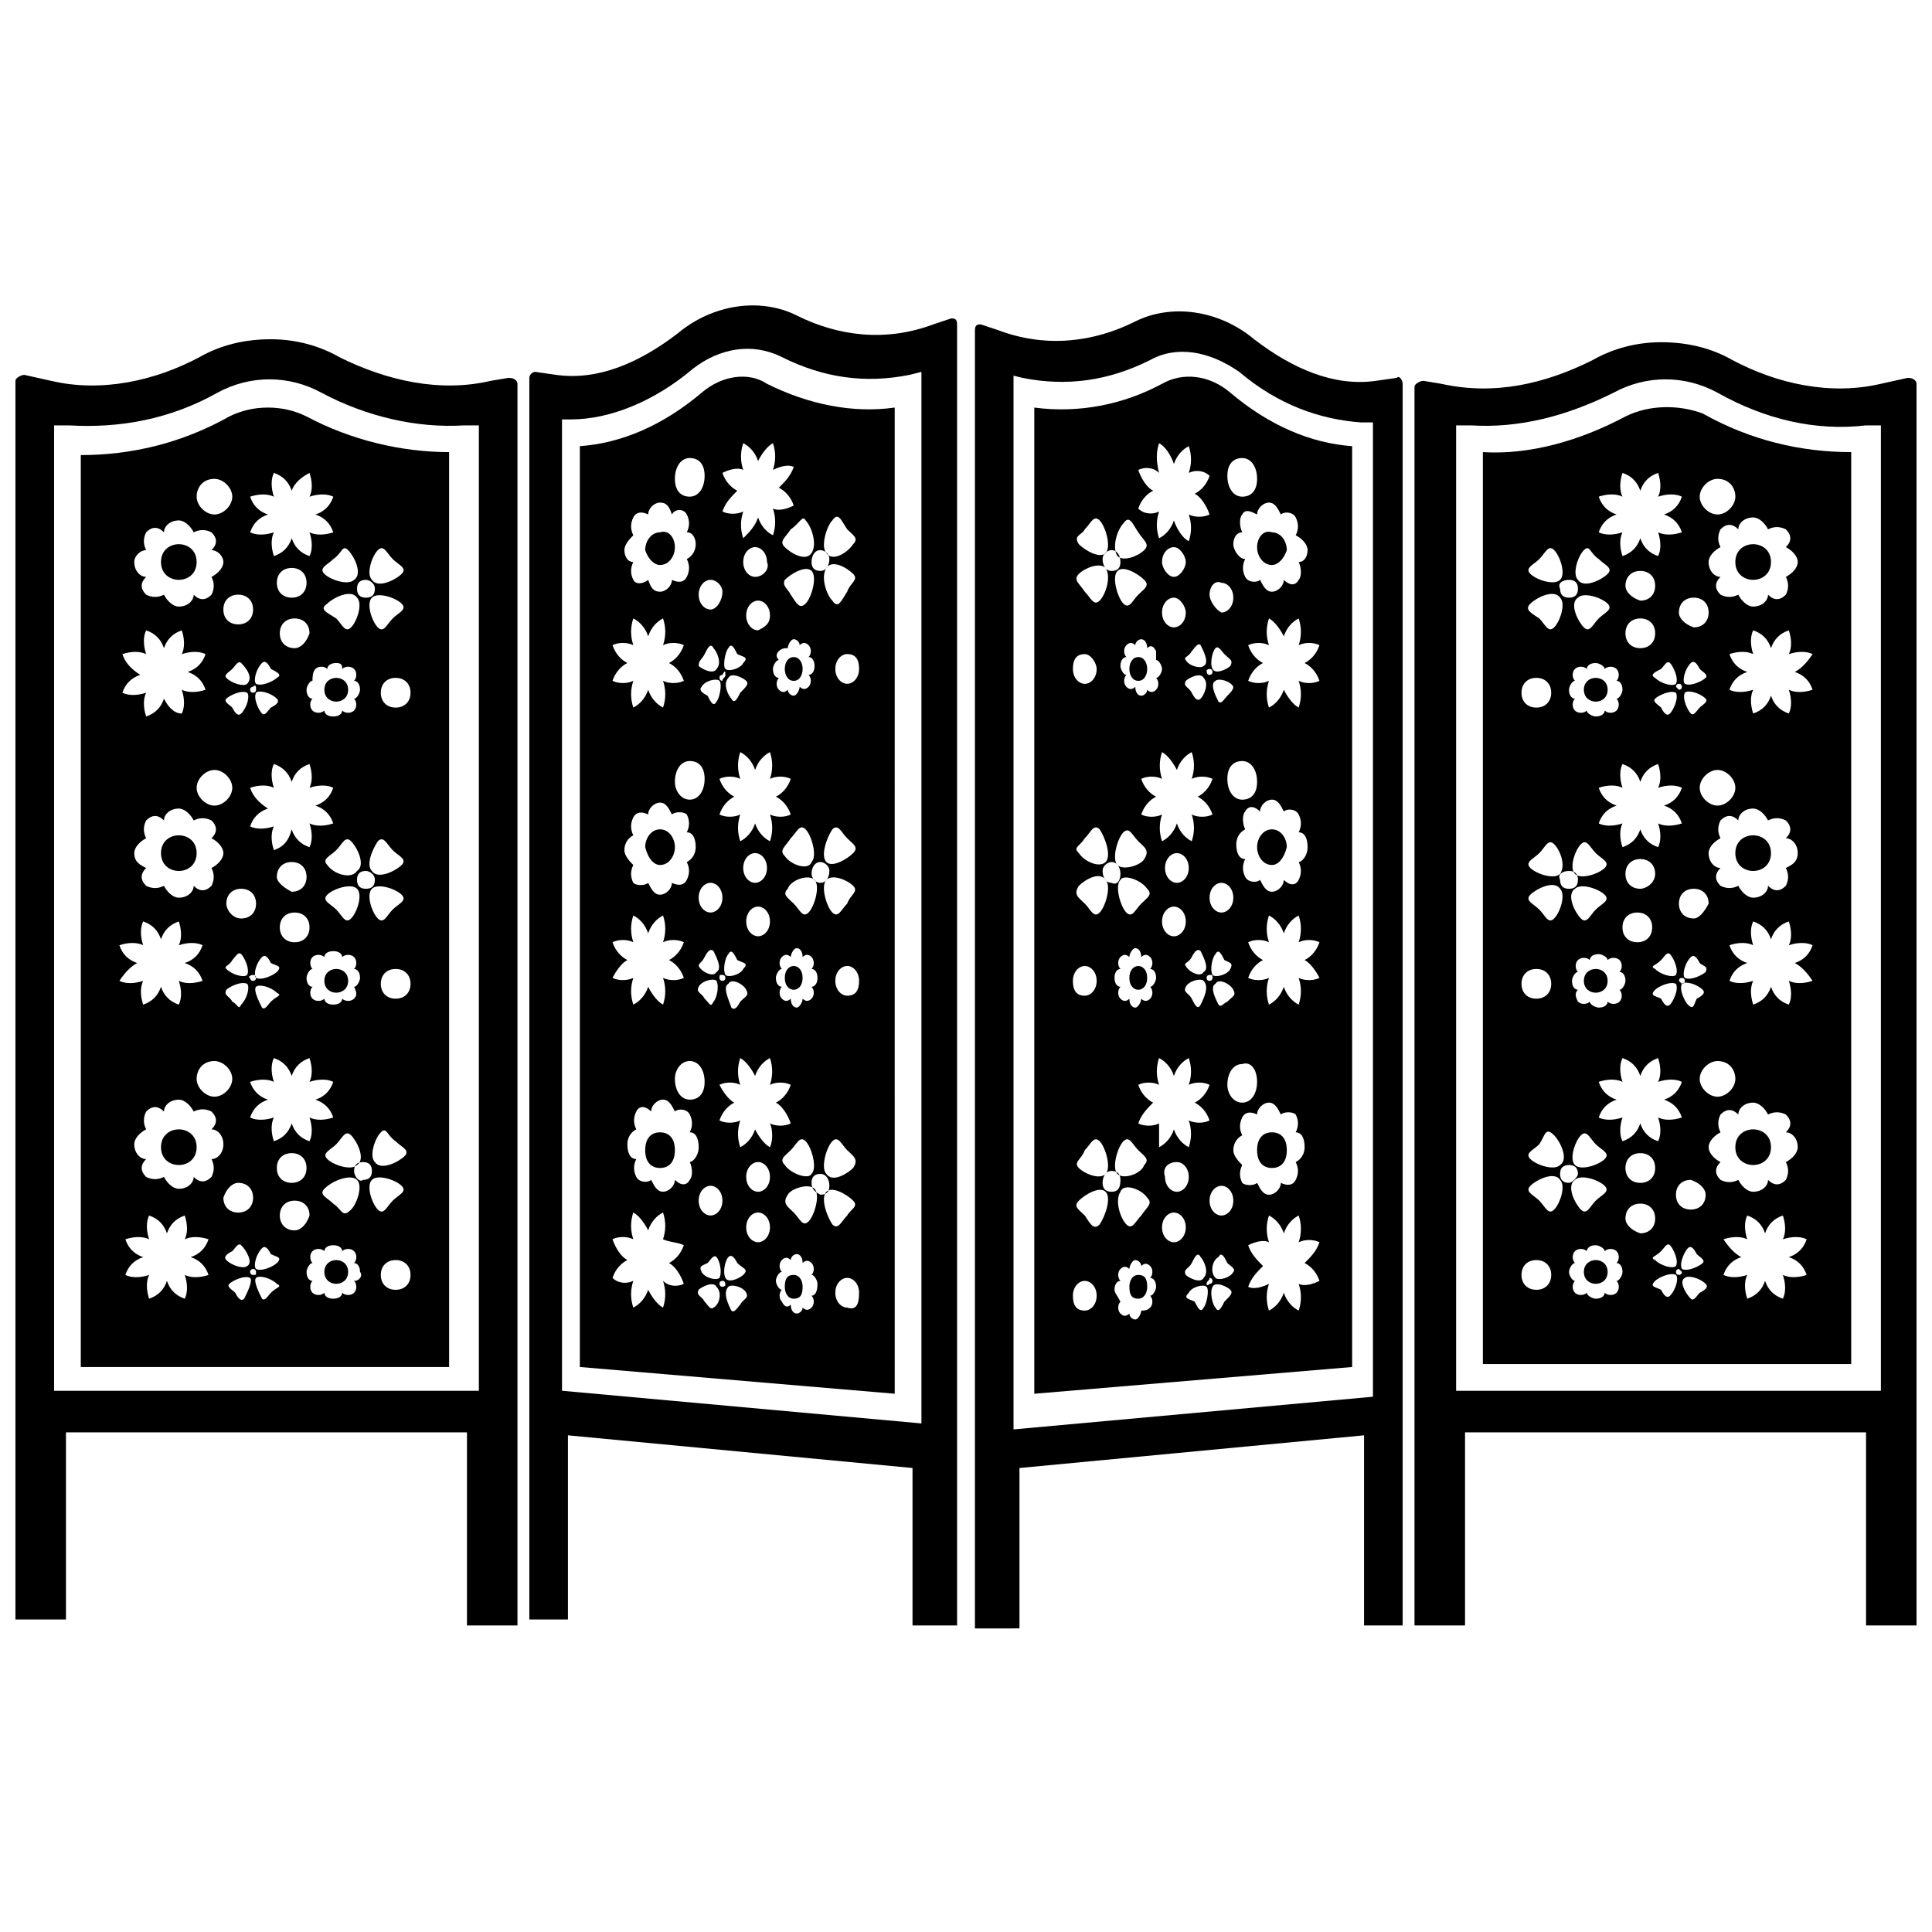
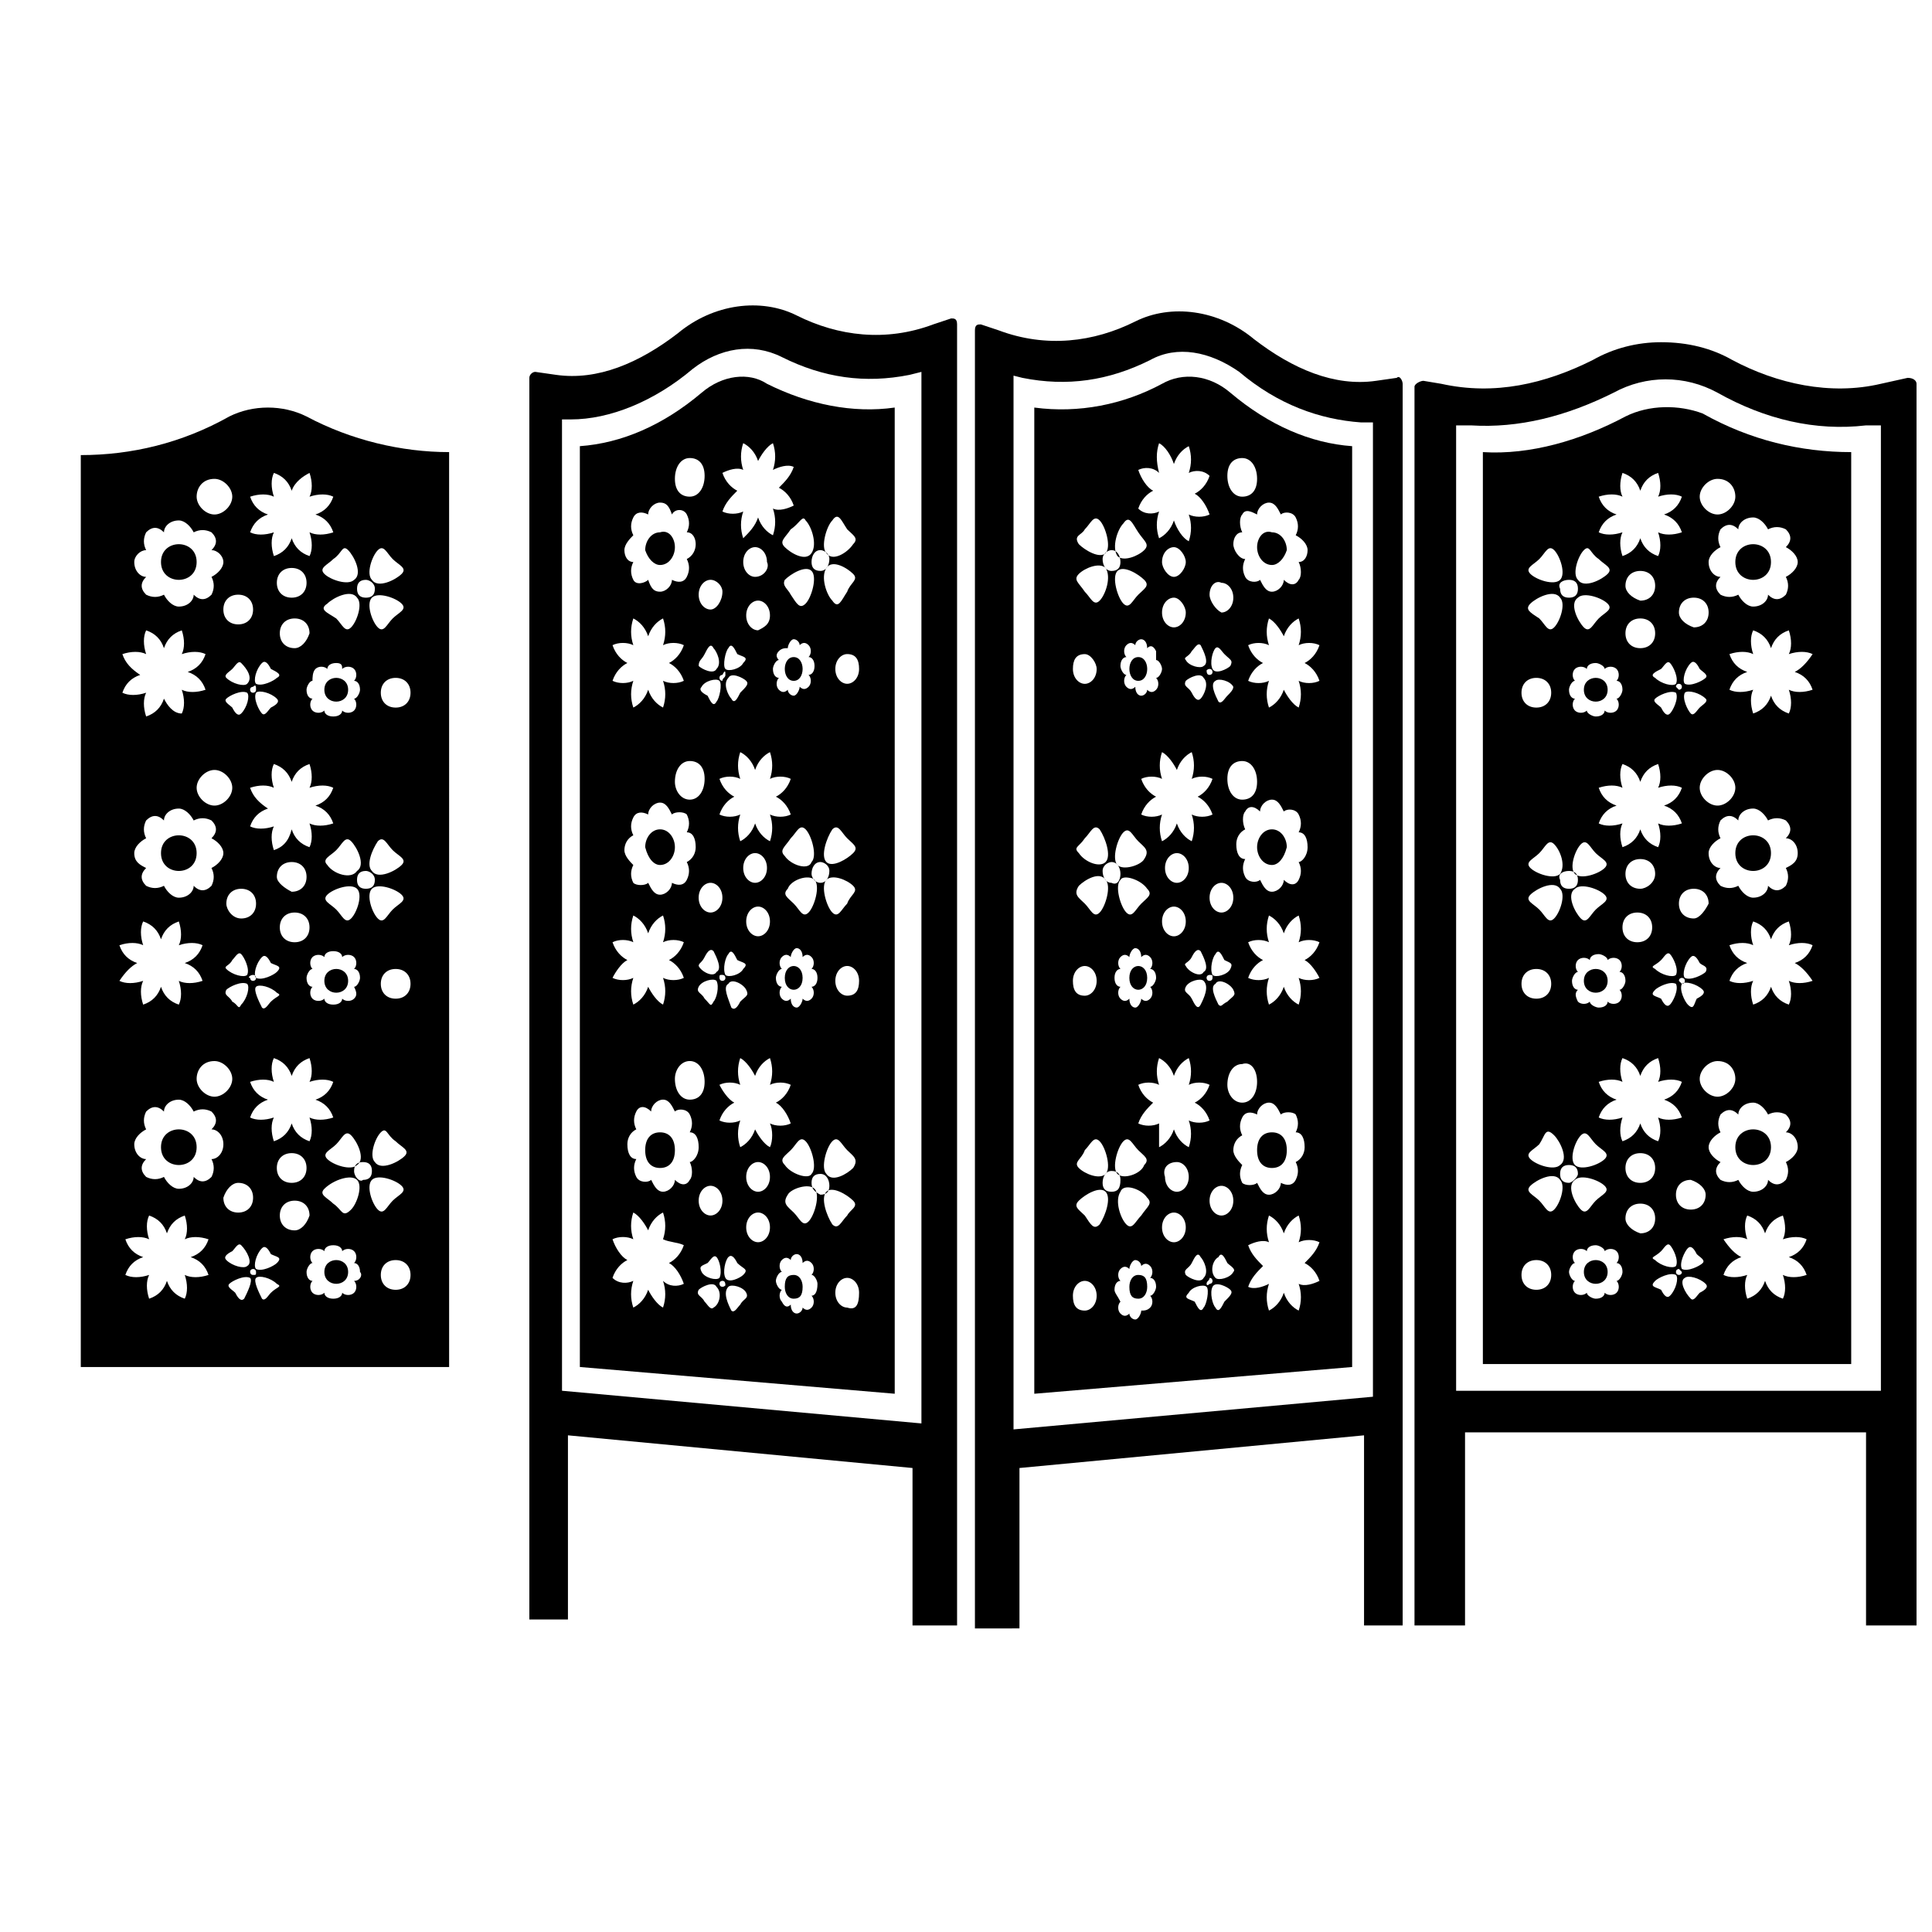
<svg xmlns="http://www.w3.org/2000/svg" width="800px" height="800px" version="1.1" viewBox="144 144 512 512">
  <defs>
    <clipPath id="b">
      <path d="m148.09 233h133.91v342h-133.91z" />
    </clipPath>
    <clipPath id="a">
      <path d="m518 234h133.9v341h-133.9z" />
    </clipPath>
  </defs>
  <g clip-path="url(#b)">
-     <path d="m161.48 574.76v-51.168h106.27v51.168h13.383v-329.05c0-0.789-0.789-1.574-2.363-1.574l-4.723 0.789c-13.383 3.148-27.551 0-40.148-6.297-5.512-3.148-11.809-4.723-18.105-4.723-7.086 0-13.383 1.574-18.895 4.723-11.809 6.297-25.977 9.445-39.359 6.297l-7.086-1.574c-0.789 0-2.363 0.789-2.363 1.574v328.26h13.387zm-3.148-318.03h3.938c13.383 0.789 26.766-1.574 39.359-8.66 8.66-4.723 18.895-4.723 27.551 0 11.809 6.297 25.191 9.445 37.785 8.66h3.938v255.84l-112.57 0.004z" />
-   </g>
+     </g>
  <path d="m196.11 370.09c0 6.297-9.445 6.297-9.445 0 0-6.297 9.445-6.297 9.445 0" />
  <path d="m236.26 326.79c0 4.199-6.301 4.199-6.301 0 0-4.199 6.301-4.199 6.301 0" />
  <path d="m196.11 292.94c0 6.301-9.445 6.301-9.445 0 0-6.297 9.445-6.297 9.445 0" />
  <path d="m196.11 448.02c0 6.297-9.445 6.297-9.445 0 0-6.301 9.445-6.301 9.445 0" />
  <path d="m236.26 403.93c0 4.199-6.301 4.199-6.301 0 0-4.199 6.301-4.199 6.301 0" />
  <path d="m236.26 481.08c0 4.195-6.301 4.195-6.301 0 0-4.199 6.301-4.199 6.301 0" />
  <path d="m204.77 254.37c-12.594 7.086-25.977 10.234-39.359 10.234v241.67h97.613l-0.004-242.46c-12.594 0-25.977-3.148-37.785-9.445-6.297-3.148-14.168-3.148-20.465 0zm22.828 66.91c0.789-0.789 2.363-0.789 3.148 0 0-0.789 0.789-1.574 2.363-1.574s1.574 0.789 1.574 1.574c0.789-0.789 2.363-0.789 3.148 0 0.789 0.789 0.789 2.363 0 3.148 0.789 0 1.574 0.789 1.574 2.363 0 0.789-0.789 2.363-1.574 2.363 0.789 0.789 0.789 2.363 0 3.148-0.789 0.789-2.363 0.789-3.148 0 0 0.789-0.789 1.574-2.363 1.574s-2.363-0.789-2.363-1.574c-0.789 0.789-2.363 0.789-3.148 0-0.789-0.789-0.789-2.363 0-3.148-0.789 0-1.574-0.789-1.574-2.363 0-0.789 0.789-2.363 1.574-2.363 0-0.785 0-2.359 0.789-3.148zm3.148-17.316c1.574-1.574 6.297-3.938 7.871-1.574 1.574 1.574 0 6.297-1.574 7.871-1.574 1.574-2.363-0.789-3.938-2.363-2.359-1.574-4.723-2.359-2.359-3.934zm13.383 62.977c1.574-1.574 2.363 0.789 3.938 2.363 1.574 1.574 3.938 2.363 2.363 3.938-1.574 1.574-6.297 3.938-7.871 1.574-1.578-1.578-0.004-5.516 1.57-7.875zm-1.574-64.551c1.574-1.574 6.297 0 7.871 1.574 1.574 1.574-0.789 2.363-2.363 3.938-1.574 1.574-2.363 3.938-3.938 2.363-1.57-1.578-3.144-6.301-1.57-7.875zm0 77.145c1.574-1.574 6.297 0 7.871 1.574 1.574 1.574-0.789 2.363-2.363 3.938-1.574 1.574-2.363 3.938-3.938 2.363-1.57-1.578-3.144-6.301-1.57-7.875zm6.297 66.914c1.574 1.574 3.938 2.363 2.363 3.938-1.574 1.574-6.297 3.938-7.871 1.574-1.574-1.574 0-6.297 1.574-7.871 1.57-1.578 1.57 0.781 3.934 2.359zm-5.512-69.277c0 1.574-0.789 2.363-2.363 2.363s-2.363-0.789-2.363-2.363 0.789-2.363 2.363-2.363c0.789 0.004 2.363 0.789 2.363 2.363zm-17.316 69.277c-2.363-0.789-3.938-2.363-4.723-4.723-0.789 2.363-2.363 3.938-4.723 4.723-0.789-2.363-0.789-4.723 0-6.297-2.363 0.789-4.723 0.789-6.297 0 0.789-2.363 2.363-3.938 4.723-4.723-2.363-0.789-3.938-2.363-4.723-4.723 2.363-0.789 4.723-0.789 6.297 0-0.789-2.363-0.789-4.723 0-6.297 2.363 0.789 3.938 2.363 4.723 4.723 0.789-2.363 2.363-3.938 4.723-4.723 0.789 2.363 0.789 4.723 0 6.297 2.363-0.789 4.723-0.789 6.297 0-0.789 2.363-2.363 3.938-4.723 4.723 2.363 0.789 3.938 2.363 4.723 4.723-2.363 0.789-4.723 0.789-6.297 0 0.785 2.359 0.785 4.719 0 6.297zm-0.789 7.082c0 2.363-1.574 3.938-3.938 3.938s-3.938-1.574-3.938-3.938c0-2.363 1.574-3.938 3.938-3.938 2.363 0.004 3.938 1.578 3.938 3.938zm-45.656-83.441c0-1.574 1.574-3.148 3.148-3.938-0.789-1.574-0.789-3.148 0-4.723 1.574-1.574 3.148-1.574 4.723 0 0-1.574 1.574-3.148 3.938-3.148 1.574 0 3.148 1.574 3.938 3.148 1.574-0.789 3.148-0.789 4.723 0 1.574 1.574 1.574 3.148 0 4.723 1.574 0.789 3.148 2.363 3.148 3.938 0 1.574-1.574 3.148-3.148 3.938 0.789 1.574 0.789 3.148 0 4.723-1.574 1.574-3.148 1.574-4.723 0 0 1.574-1.574 3.148-3.938 3.148-1.574 0-3.148-1.574-3.938-3.148-1.574 0.789-3.148 0.789-4.723 0-1.574-1.574-1.574-3.148 0-4.723-1.574-0.789-3.148-1.578-3.148-3.938zm24.402-40.938c0.789-0.789 3.938-2.363 5.512-1.574 0.789 0.789 0 3.938-1.574 5.512-0.789 0.789-1.574 0-2.363-1.574-0.785-0.785-2.359-1.574-1.574-2.363zm1.574-7.871c0.789-0.789 1.574-2.363 2.363-1.574 1.574 1.574 3.148 3.938 1.574 5.512-0.789 0.789-3.938 0-5.512-1.574-0.785-0.789 0.789-1.574 1.574-2.363zm4.723 31.488c2.363-0.789 4.723-0.789 6.297 0-0.789-2.363-0.789-4.723 0-6.297 2.363 0.789 3.938 2.363 4.723 4.723 0.789-2.363 2.363-3.938 4.723-4.723 0.789 2.363 0.789 4.723 0 6.297 2.363-0.789 4.723-0.789 6.297 0-0.789 2.363-2.363 3.938-4.723 4.723 2.363 0.789 3.938 2.363 4.723 4.723-2.363 0.789-4.723 0.789-6.297 0 0.789 2.363 0.789 4.723 0 6.297-2.363-0.789-3.938-2.363-4.723-4.723-0.785 3.152-2.359 4.727-4.719 5.512-0.789-2.363-0.789-4.723 0-6.297-2.363 0.789-4.723 0.789-6.297 0 0.789-2.363 2.363-3.938 4.723-4.723-2.363-1.574-3.938-3.148-4.727-5.512zm1.574-25.191c0.789-0.789 3.938 0 5.512 1.574 0.789 0.789 0 1.574-1.574 2.363-0.789 0.789-1.574 2.363-2.363 1.574-0.785-0.785-2.359-3.938-1.574-5.512zm18.895 45.66c-1.574-1.574 0.789-2.363 2.363-3.938s2.363-3.938 3.938-2.363c1.574 1.574 3.938 6.297 1.574 7.871-1.578 2.363-6.301 0.789-7.875-1.57zm7.871 6.297c1.574 1.574 0 6.297-1.574 7.871-1.574 1.574-2.363-0.789-3.938-2.363-1.574-1.574-3.938-2.363-2.363-3.938 1.578-1.57 6.301-3.144 7.875-1.57zm-33.062 18.895c0.789-0.789 1.574-2.363 2.363-1.574 0.789 0.789 2.363 3.938 1.574 5.512-0.789 0.789-3.938 0-5.512-1.574-0.785-0.789 0.789-0.789 1.574-2.363zm-1.574-14.957c0-2.363 1.574-3.938 3.938-3.938s3.938 1.574 3.938 3.938-1.574 3.938-3.938 3.938c-2.363-0.004-3.938-2.363-3.938-3.938zm7.086 18.891c0.789 0 0.789 0.789 0.789 0.789 0 0.789-0.789 0.789-0.789 0.789-0.789 0-0.789-0.789-0.789-0.789-0.785 0 0-0.789 0.789-0.789zm0.785 3.148c0.789-0.789 3.938 0 5.512 1.574 1.574 0.789 0 0.789-1.574 2.363-0.789 0.789-1.574 2.363-2.363 1.574-0.785-1.574-2.359-4.723-1.574-5.512zm5.512-3.934c-0.789 0.789-3.938 2.363-5.512 1.574-0.789-0.789 0-3.938 1.574-5.512 0.789-0.789 1.574 0 2.363 1.574 1.574 0.789 3.148 0.789 1.574 2.363zm0-25.191c0-2.363 1.574-3.938 3.938-3.938 2.363 0 3.938 1.574 3.938 3.938 0 2.363-1.574 3.938-3.938 3.938-1.574-0.789-3.938-2.363-3.938-3.938zm4.723 9.445c2.363 0 3.938 1.574 3.938 3.938s-1.574 3.938-3.938 3.938c-2.363 0-3.938-1.574-3.938-3.938 0.004-2.363 1.578-3.938 3.938-3.938zm-16.531-33.062c0 2.363-2.363 4.723-4.723 4.723-2.363 0-4.723-2.363-4.723-4.723 0-2.363 2.363-4.723 4.723-4.723 2.363 0 4.723 2.363 4.723 4.723zm-4.723 72.422c2.363 0 4.723 2.363 4.723 4.723 0 2.363-2.363 4.723-4.723 4.723-2.363 0-4.723-2.363-4.723-4.723s1.574-4.723 4.723-4.723zm4.723-15.742c-0.785-1.574-2.359-1.574-1.574-3.148 0.789-0.789 3.938-2.363 5.512-1.574 0.789 0.789 0 3.938-1.574 5.512-0.789 1.57-0.789-0.004-2.363-0.789zm25.191 41.723c-1.574-1.574 0.789-2.363 2.363-3.938s2.363-3.938 3.938-2.363c1.574 1.574 3.938 6.297 1.574 7.871-1.578 1.578-6.301 0.004-7.875-1.57zm7.871 5.508c1.574 1.574 0 6.297-1.574 7.871-2.359 2.363-2.359 0.004-4.723-1.57-1.574-1.574-3.938-2.363-2.363-3.938 2.363-2.363 7.086-3.938 8.66-2.363zm-0.785-48.02c-0.789 0.789-2.363 0.789-3.148 0 0 0.789-0.789 1.574-2.363 1.574s-2.363-0.789-2.363-1.574c-0.789 0.789-2.363 0.789-3.148 0-0.789-0.789-0.789-2.363 0-3.148-0.789 0-1.574-0.789-1.574-2.363 0-0.789 0.789-2.363 1.574-2.363-0.789-0.789-0.789-2.363 0-3.148 0.789-0.789 2.363-0.789 3.148 0 0-0.789 0.789-1.574 2.363-1.574s2.363 0.789 2.363 1.574c0.789-0.789 2.363-0.789 3.148 0 0.789 0.789 0.789 2.363 0 3.148 0.789 0 1.574 0.789 1.574 2.363 0 0.789-0.789 2.363-1.574 2.363 0.785 1.574 0.785 2.363 0 3.148zm-15.746-92.887c-2.363 0-3.938-1.574-3.938-3.938s1.574-3.938 3.938-3.938c2.363 0 3.938 1.574 3.938 3.938-0.789 2.363-2.363 3.938-3.938 3.938zm-0.785-13.383c-2.363 0-3.938-1.574-3.938-3.938s1.574-3.938 3.938-3.938c2.363 0 3.938 1.574 3.938 3.938-0.004 2.363-1.578 3.938-3.938 3.938zm-3.938 21.254c-0.789 0.789-3.938 2.363-5.512 1.574-0.789-0.789 0-3.938 1.574-5.512 0.789-0.789 1.574 0 2.363 1.574 1.574 0.789 3.148 1.574 1.574 2.363zm-5.512 3.148c0 0.789-0.789 0.789-0.789 0.789-0.789 0-0.789-0.789-0.789-0.789 0-0.789 0.789-0.789 0.789-0.789 0.789-0.785 0.789 0 0.789 0.789zm-4.723-17.32c-2.363 0-3.938-1.574-3.938-3.938s1.574-3.938 3.938-3.938c2.363 0 3.938 1.574 3.938 3.938s-1.574 3.938-3.938 3.938zm-6.297-38.57c2.363 0 4.723 2.363 4.723 4.723s-2.359 4.723-4.723 4.723c-2.363 0-4.723-2.363-4.723-4.723 0-2.363 1.574-4.723 4.723-4.723zm-18.105 18.891c-0.789-1.574-0.789-3.148 0-4.723 1.574-1.574 3.148-1.574 4.723 0 0-1.574 1.574-3.148 3.938-3.148 1.574 0 3.148 1.574 3.938 3.148 1.574-0.789 3.148-0.789 4.723 0 1.574 1.574 1.574 3.148 0 4.723 1.574 0 3.148 1.574 3.148 3.148s-1.574 3.148-3.148 3.938c0.789 1.574 0.789 3.148 0 4.723-1.574 1.574-3.148 1.574-4.723 0 0 1.574-1.574 3.148-3.938 3.148-1.574 0-3.148-1.574-3.938-3.148-1.574 0.789-3.148 0.789-4.723 0-1.574-1.574-1.574-3.148 0-4.723-1.574 0-3.148-1.574-3.148-3.938 0-1.574 1.574-3.148 3.148-3.148zm-6.297 27.555c2.363-0.789 4.723-0.789 6.297 0-0.789-2.363-0.789-4.723 0-6.297 2.363 0.785 3.938 2.359 4.723 4.723 0.789-2.363 2.363-3.938 4.723-4.723 0.789 2.363 0.789 4.723 0 6.297 2.363-0.789 4.723-0.789 6.297 0-0.789 2.363-2.363 3.938-4.723 4.723 2.363 0.789 3.938 2.363 4.723 4.723-2.363 0.789-4.723 0.789-6.297 0 0.789 2.363 0.789 4.723 0 6.297-2.359 0-3.934-2.359-4.723-3.938-0.789 2.363-2.363 3.938-4.723 4.723-0.789-2.363-0.789-4.723 0-6.297-2.363 0.789-4.723 0.789-6.297 0 0.789-2.363 2.363-3.938 4.723-4.723-2.363-1.574-3.938-3.148-4.723-5.508zm3.934 81.867c-2.363-0.789-3.938-2.363-4.723-4.723 2.363-0.789 4.723-0.789 6.297 0-0.789-2.363-0.789-4.723 0-6.297 2.363 0.789 3.938 2.363 4.723 4.723 0.789-2.363 2.363-3.938 4.723-4.723 0.789 2.363 0.789 4.723 0 6.297 2.363-0.789 4.723-0.789 6.297 0-0.789 2.363-2.363 3.938-4.723 4.723 2.363 0.789 3.938 2.363 4.723 4.723-2.363 0.789-4.723 0.789-6.297 0 0.789 2.363 0.789 4.723 0 6.297-2.363-0.789-3.938-2.363-4.723-4.723-0.789 2.363-2.363 3.938-4.723 4.723-0.789-2.363-0.789-4.723 0-6.297-2.363 0.789-4.723 0.789-6.297 0 1.574-2.359 3.148-3.934 4.723-4.723zm18.895 73.211c-0.789 2.363-2.363 3.938-4.723 4.723 2.363 0.789 3.938 2.363 4.723 4.723-2.363 0.789-4.723 0.789-6.297 0 0.789 2.363 0.789 4.723 0 6.297-2.363-0.789-3.938-2.363-4.723-4.723-0.789 2.363-2.363 3.938-4.723 4.723-0.789-2.363-0.789-4.723 0-6.297-2.363 0.789-4.723 0.789-6.297 0 0.789-2.363 2.363-3.938 4.723-4.723-2.363-0.789-3.938-2.363-4.723-4.723 2.363-0.789 4.723-0.789 6.297 0-0.789-2.363-0.789-4.723 0-6.297 2.363 0.789 3.938 2.363 4.723 4.723 0.789-2.363 2.363-3.938 4.723-4.723 0.789 2.363 0.789 4.723 0 6.297 1.574-0.789 3.934-0.789 6.297 0zm0.789-21.254c0.789 1.574 0.789 3.148 0 4.723-1.574 1.574-3.148 1.574-4.723 0 0 1.574-1.574 3.148-3.938 3.148-1.574 0-3.148-1.574-3.938-3.148-1.574 0.789-3.148 0.789-4.723 0-1.574-1.574-1.574-3.148 0-4.723-1.574 0-3.148-1.574-3.148-3.938 0-1.574 1.574-3.148 3.148-3.938-0.789-1.574-0.789-3.148 0-4.723 1.574-1.574 3.148-1.574 4.723 0 0-1.574 1.574-3.148 3.938-3.148 1.574 0 3.148 1.574 3.938 3.148 1.574-0.789 3.148-0.789 4.723 0 1.574 1.574 1.574 3.148 0 4.723 1.574 0 3.148 1.574 3.148 3.938s-1.574 3.938-3.148 3.938zm7.082 6.297c2.363 0 3.938 1.574 3.938 3.938 0 2.363-1.574 3.938-3.938 3.938-2.363 0-3.938-1.574-3.938-3.938 0.789-2.363 2.363-3.938 3.938-3.938zm2.363 22.043c-0.789 0.789-3.938 0-5.512-1.574-0.789-0.789 0-1.574 1.574-2.363 0.789-0.789 1.574-2.363 2.363-1.574 1.574 1.574 3.148 4.723 1.574 5.512zm-0.789 8.656c-0.789 0.789-1.574 0-2.363-1.574-0.789-0.789-2.363-1.574-1.574-2.363 0.789-0.789 3.938-2.363 5.512-1.574 0.789 0.789-0.785 3.938-1.574 5.512zm2.363-6.297c-0.789 0-0.789-0.789-0.789-0.789 0-0.789 0.789-0.789 0.789-0.789 0.789 0 0.789 0.789 0.789 0.789-0.004 0.789-0.004 0.789-0.789 0.789zm4.723 4.723c-0.789 0.789-1.574 2.363-2.363 1.574-0.785-1.574-2.359-4.723-1.574-5.508 0.789-0.789 3.938 0 5.512 1.574 1.574 0.785 0 0.785-1.574 2.359zm1.574-7.871c-0.789 0.789-3.938 2.363-5.512 1.574-0.789-0.789 0-3.938 1.574-5.512 0.789-0.789 1.574 0 2.363 1.574 1.574 0.789 3.148 0.789 1.574 2.363zm4.723-8.66c-2.363 0-3.938-1.574-3.938-3.938 0-2.363 1.574-3.938 3.938-3.938 2.363 0 3.938 1.574 3.938 3.938-0.789 2.363-2.363 3.938-3.938 3.938zm15.746 13.383c0.789 0.789 0.789 2.363 0 3.148-0.789 0.789-2.363 0.789-3.148 0 0 0.789-0.789 1.574-2.363 1.574s-2.363-0.789-2.363-1.574c-0.789 0.789-2.363 0.789-3.148 0-0.789-0.789-0.789-2.363 0-3.148-0.789 0-1.574-0.789-1.574-2.363 0-0.789 0.789-2.363 1.574-2.363-0.789-0.789-0.789-2.363 0-3.148 0.789-0.789 2.363-0.789 3.148 0 0-0.789 0.789-1.574 2.363-1.574s2.363 0.789 2.363 1.574c0.789-0.789 2.363-0.789 3.148 0 0.789 0.789 0.789 2.363 0 3.148 0.789 0 1.574 0.789 1.574 2.363 0.785 0.789 0 2.363-1.574 2.363zm0-29.125c0-1.574 0.789-2.363 2.363-2.363s2.363 0.789 2.363 2.363c0 1.574-0.789 2.363-2.363 2.363-0.789 0.785-2.363-0.789-2.363-2.363zm4.723 2.359c1.574-1.574 6.297 0 7.871 1.574 1.574 1.574-0.789 2.363-2.363 3.938-1.574 1.574-2.363 3.938-3.938 2.363-1.57-1.574-3.144-6.301-1.57-7.875zm6.297 29.129c-2.363 0-3.938-1.574-3.938-3.938 0-2.363 1.574-3.938 3.938-3.938s3.938 1.574 3.938 3.938c0 2.363-1.574 3.938-3.938 3.938zm0-77.148c-2.363 0-3.938-1.574-3.938-3.938s1.574-3.938 3.938-3.938 3.938 1.574 3.938 3.938-1.574 3.938-3.938 3.938zm3.938-81.082c0 2.363-1.574 3.938-3.938 3.938s-3.938-1.574-3.938-3.938 1.574-3.938 3.938-3.938c2.363 0.004 3.938 1.578 3.938 3.938zm-8.66-37.785c1.574-1.574 2.363 0.789 3.938 2.363 1.574 1.574 3.938 2.363 2.363 3.938-1.574 1.574-6.297 3.938-7.871 1.574-1.578-1.578-0.004-6.301 1.57-7.875zm-0.789 10.234c0 1.574-0.789 2.363-2.363 2.363s-2.363-0.789-2.363-2.363c0-1.574 0.789-2.363 2.363-2.363 0.789 0.004 2.363 0.789 2.363 2.363zm-7.082-10.234c1.574 1.574 3.938 6.297 1.574 7.871-1.574 1.574-6.297 0-7.871-1.574-1.574-1.574 0.789-2.363 2.363-3.938 2.359-1.57 2.359-3.934 3.934-2.359zm-10.234-20.465c0.789 2.363 0.789 4.723 0 6.297 2.363-0.789 4.723-0.789 6.297 0-0.789 2.363-2.363 3.938-4.723 4.723 2.363 0.789 3.938 2.363 4.723 4.723-2.363 0.789-4.723 0.789-6.297 0 0.789 2.363 0.789 4.723 0 6.297-2.363-0.789-3.938-2.363-4.723-4.723-0.789 2.363-2.363 3.938-4.723 4.723-0.789-2.363-0.789-4.723 0-6.297-2.363 0.789-4.723 0.789-6.297 0 0.789-2.363 2.363-3.938 4.723-4.723-2.363-0.789-3.938-2.363-4.723-4.723 2.363-0.789 4.723-0.789 6.297 0-0.789-2.363-0.789-4.723 0-6.297 2.359 0.785 3.934 2.359 4.723 4.723 0.785-2.363 3.148-3.938 4.723-4.723z" />
  <path d="m294.51 574.76v-50.383l91.316 8.66v41.723h11.809v-344.8c0-1.574-0.789-1.574-1.574-1.574l-4.723 1.574c-12.594 4.723-25.191 3.148-36.211-2.363-4.723-2.363-10.234-3.148-15.742-2.363-5.512 0.789-11.02 3.148-15.742 7.086-10.234 7.871-21.254 12.594-32.273 11.02l-5.512-0.789c-0.789 0-1.574 0.789-1.574 1.574v329.05l10.227 0.008zm-2.359-319.61h3.148c10.234 0 22.043-4.723 32.273-13.383 7.086-5.512 15.742-7.086 23.617-3.148 11.02 5.512 22.043 7.086 33.852 4.723l3.148-0.789v278.67l-95.25-8.66-0.004-257.41z" />
  <path d="m318.92 373.23c2.363 0 3.938-2.363 3.938-4.723 0-2.363-1.574-4.723-3.938-4.723s-3.938 2.363-3.938 4.723c0.789 3.148 2.363 4.723 3.938 4.723z" />
  <path d="m354.34 324.43c1.574 0 2.363-1.574 2.363-3.148 0-1.574-0.789-3.148-2.363-3.148-1.574 0-2.363 1.574-2.363 3.148 0.004 1.574 0.789 3.148 2.363 3.148z" />
  <path d="m318.92 293.73c2.363 0 3.938-2.363 3.938-4.723 0-2.363-1.574-4.723-3.938-3.938-2.363 0-3.938 2.363-3.938 4.723 0.789 2.363 2.363 3.938 3.938 3.938z" />
  <path d="m318.92 444.08c-2.363 0-3.938 1.574-3.938 4.723 0 3.148 1.574 4.723 3.938 4.723s3.938-1.574 3.938-4.723c-0.004-3.148-1.578-4.723-3.938-4.723z" />
  <path d="m356.7 403.15c0 4.199-4.723 4.199-4.723 0 0-4.199 4.723-4.199 4.723 0" />
  <path d="m354.34 481.87c-1.574 0-2.363 0.789-2.363 3.148 0 1.574 0.789 3.148 2.363 3.148 1.574 0 2.363-0.789 2.363-3.148 0-1.574-0.789-3.148-2.363-3.148z" />
  <path d="m329.94 248.07c-10.234 8.66-21.254 13.383-32.273 14.168v244.03l83.445 7.086-0.004-261.35c-11.02 1.574-22.828-0.789-33.852-6.297-4.723-3.148-11.805-2.363-17.316 2.363zm20.469 68.484c0.789-0.789 1.574-0.789 2.363-0.789 0-0.789 0.789-2.363 1.574-2.363 0.789 0 1.574 0.789 1.574 1.574 0.789-0.789 1.574-0.789 2.363 0 0.789 0.789 0.789 2.363 0 3.148 0.789 0 1.574 0.789 1.574 2.363s-0.789 2.363-1.574 2.363c0.789 0.789 0.789 2.363 0 3.148-0.789 0.789-1.574 0.789-2.363 0 0 0.789-0.789 2.363-1.574 2.363-0.789 0-1.574-0.789-1.574-1.574-0.789 0.789-1.574 0.789-2.363 0-0.789-0.789-0.789-2.363 0-3.148-0.789 0-1.574-0.789-1.574-2.363 0-0.789 0.789-2.363 1.574-2.363-0.789-0.785-0.789-1.57 0-2.359zm1.574-18.891c1.574-1.574 5.512-3.938 7.086-2.363 1.574 1.574 0 7.086-1.574 8.66-1.574 1.574-2.363 0-3.938-2.363-0.789-1.574-2.363-2.359-1.574-3.934zm12.594 66.125c1.574-1.574 2.363 0.789 3.938 2.363 1.574 1.574 3.148 2.363 1.574 3.938-1.574 1.574-5.512 3.938-7.086 2.363-1.574-1.582 0-6.305 1.574-8.664zm-1.574-69.277c1.574-2.363 5.512 0 7.086 1.574 1.574 1.574-0.789 2.363-1.574 4.723-1.574 2.363-2.363 4.723-3.938 2.363-1.574-1.574-3.148-6.297-1.574-8.66zm0 82.656c1.574-1.574 5.512 0 7.086 1.574 1.574 1.574-0.789 2.363-1.574 4.723-1.574 1.574-2.363 3.938-3.938 2.363s-3.148-7.086-1.574-8.66zm5.512 71.637c1.574 1.574 3.148 2.363 1.574 4.723-1.574 1.574-5.512 3.938-7.086 1.574-1.574-1.574 0-7.086 1.574-8.66 1.574-1.574 2.363 0.789 3.938 2.363zm-4.723-73.996c0 1.574-0.789 3.148-2.363 3.148s-2.363-1.574-2.363-2.363c0-1.574 0.789-3.148 2.363-3.148 0.785 0 2.363 0.789 2.363 2.363zm-15.746 73.211c-1.574-0.789-3.148-3.148-3.938-4.723-0.789 2.363-2.363 3.938-3.938 4.723-0.789-2.363-0.789-4.723 0-7.086-1.574 0.789-3.938 0.789-5.512 0 0.789-2.363 2.363-3.938 3.938-4.723-1.574-0.789-3.148-3.148-3.938-4.723 1.574-0.789 3.938-0.789 5.512 0-0.789-2.363-0.789-4.723 0-7.086 1.574 0.789 3.148 3.148 3.938 4.723 0.789-2.363 2.363-3.938 3.938-4.723 0.789 2.363 0.789 4.723 0 7.086 1.574-0.789 3.938-0.789 5.512 0-0.789 2.363-2.363 3.938-3.938 4.723 1.574 0.789 3.148 3.148 3.938 5.512-1.574 0.789-3.938 0.789-5.512 0 0.789 1.57 0.789 4.723 0 6.297zm0 7.871c0 2.363-1.574 3.938-3.148 3.938s-3.148-1.574-3.148-3.938 1.574-3.938 3.148-3.938 3.148 1.574 3.148 3.938zm-38.574-86.594c0-1.574 0.789-3.148 2.363-3.938-0.789-1.574-0.789-3.148 0-4.723 0.789-1.574 2.363-1.574 3.938-0.789 0-1.574 1.574-3.148 3.148-3.148s2.363 1.574 3.148 3.148c0.789-0.789 3.148-0.789 3.938 0 0.789 1.574 0.789 3.148 0 4.723 1.574 0 2.363 1.574 2.363 3.938 0 1.574-0.789 3.148-2.363 3.938 0.789 1.574 0.789 3.148 0 4.723-0.789 1.574-2.363 1.574-3.938 0.789 0 1.574-1.574 3.148-3.148 3.148s-2.363-1.574-3.148-3.148c-0.789 0.789-3.148 0.789-3.938 0-0.789-1.574-0.789-3.148 0-4.723-0.789-0.789-2.363-2.363-2.363-3.938zm20.469-43.297c0.789-1.574 3.938-2.363 4.723-1.574 0.789 0.789 0 4.723-0.789 5.512-0.789 1.574-1.574 0-2.363-1.574-1.57-0.789-2.359-1.574-1.57-2.363zm0.789-8.656c0.789-1.574 1.574-3.148 2.363-1.574 0.789 0.789 2.363 3.938 0.789 5.512-0.789 1.574-3.938 0-4.723-0.789-0.008-1.574 0.781-1.574 1.57-3.148zm3.934 33.062c1.574-0.789 3.938-0.789 5.512 0-0.789-2.363-0.789-4.723 0-7.086 1.574 0.789 3.148 2.363 3.938 4.723 0.789-2.363 2.363-3.938 3.938-4.723 0.789 2.363 0.789 4.723 0 7.086 1.574-0.789 3.938-0.789 5.512 0-0.789 2.363-2.363 3.938-3.938 4.723 1.574 0.789 3.148 2.363 3.938 4.723-1.574 0.789-3.938 0.789-5.512 0 0.789 2.363 0.789 4.723 0 7.086-1.574-0.789-3.148-2.363-3.938-4.723-0.789 2.363-2.363 3.938-3.938 4.723-0.789-2.363-0.789-4.723 0-7.086-1.574 0.789-3.938 0.789-5.512 0 0.789-2.363 2.363-3.938 3.938-4.723-1.574-0.789-3.148-2.363-3.938-4.723zm2.363-26.766c0.789-1.574 3.938 0 4.723 0.789 0.789 0.789 0 1.574-1.574 3.148-0.789 1.574-1.574 3.148-2.363 1.574-0.785-0.789-2.359-3.938-0.785-5.512zm14.957 47.23c-1.574-1.574 0-2.363 1.574-4.723 1.574-1.574 2.363-3.938 3.938-2.363 1.574 1.574 3.148 7.086 1.574 8.66-0.789 2.363-5.512 0.789-7.086-1.574zm7.871 6.297c1.574 1.574 0 7.086-1.574 8.66-1.574 1.574-2.363-0.789-3.938-2.363-1.574-1.574-3.148-2.363-1.574-3.938 0.789-2.359 5.512-3.934 7.086-2.359zm-29.125 20.469c0.789-1.574 1.574-2.363 2.363-1.574 0.789 1.574 2.363 4.723 0.789 5.512-0.789 1.574-3.938 0-4.723-1.574-0.008-0.789 0.781-0.789 1.57-2.363zm-1.578-15.742c0-2.363 1.574-3.938 3.148-3.938s3.148 1.574 3.148 3.938-1.574 3.938-3.148 3.938c-1.57-0.004-3.148-1.578-3.148-3.938zm6.301 20.465c0.789 0 0.789 0.789 0.789 0.789 0 0.789-0.789 0.789-0.789 0.789-0.789 0-0.789-0.789-0.789-0.789 0-0.789 0-0.789 0.789-0.789zm1.574 2.363c0.789-1.574 3.938 0 4.723 1.574 0.789 1.574 0 1.574-1.574 3.148-0.789 1.574-1.574 2.363-2.363 1.574-0.785-2.363-2.359-5.512-0.785-6.297zm3.934-3.938c-0.789 1.574-3.938 2.363-4.723 1.574-0.789-1.574 0-4.723 0.789-5.512 0.789-1.574 1.574 0 2.363 1.574 1.57 0.789 3.144 0.789 1.57 2.363zm0-26.766c0-2.363 1.574-3.938 3.148-3.938s3.148 1.574 3.148 3.938-1.574 3.938-3.148 3.938-3.148-1.574-3.148-3.938zm3.938 10.234c1.574 0 3.148 1.574 3.148 3.938 0 2.359-1.574 3.934-3.148 3.934s-3.148-1.574-3.148-3.938c0-2.359 1.574-3.934 3.148-3.934zm-14.168-33.848c0 3.148-1.574 5.512-3.938 5.512-2.363 0-3.938-2.363-3.938-4.723 0-3.148 1.574-5.512 3.938-5.512 2.359-0.004 3.938 1.574 3.938 4.723zm-3.938 74.781c2.363 0 3.938 2.363 3.938 5.512 0 3.148-1.574 4.723-3.938 4.723-2.363 0-3.938-2.363-3.938-5.512 0-2.359 1.574-4.723 3.938-4.723zm3.938-16.531c-0.789-1.574-2.363-1.574-1.574-3.148 0.789-1.574 3.938-2.363 4.723-1.574 0.789 1.574 0 4.723-0.789 5.512-0.785 1.574-0.785 0.785-2.359-0.789zm21.254 44.086c-1.574-1.574 0-2.363 1.574-3.938 1.574-1.574 2.363-3.938 3.938-2.363 1.574 1.574 3.148 7.086 1.574 8.66-0.789 1.574-5.512 0-7.086-2.359zm7.871 6.297c1.574 1.574 0 7.086-1.574 8.66-1.574 1.574-2.363-0.789-3.938-2.363-1.574-1.574-3.148-2.363-1.574-4.723 0.789-1.574 5.512-3.148 7.086-1.574zm-0.789-50.383c-0.789 0.789-1.574 0.789-2.363 0 0 0.789-0.789 2.363-1.574 2.363-0.789 0-1.574-0.789-1.574-2.363-0.789 0.789-1.574 0.789-2.363 0s-0.789-2.363 0-3.148c-0.789 0-1.574-0.789-1.574-2.363 0-0.789 0.789-2.363 1.574-2.363-0.789-0.789-0.789-2.363 0-3.148 0.789-0.789 1.574-0.789 2.363 0 0-0.789 0.789-2.363 1.574-2.363 0.789 0 1.574 0.789 1.574 2.363 0.789-0.789 1.574-0.789 2.363 0 0.789 0.789 0.789 2.363 0 3.148 0.789 0 1.574 0.789 1.574 2.363s-0.789 2.363-1.574 2.363c0.789 0.789 0.789 2.363 0 3.148zm-14.168-97.613c-1.574 0-3.148-1.574-3.148-3.938s1.574-3.938 3.148-3.938 3.148 1.574 3.148 3.938-1.574 3.152-3.148 3.938zm-0.789-14.168c-1.574 0-3.148-1.574-3.148-3.938s1.574-3.938 3.148-3.938 3.148 1.574 3.148 3.938c0.789 1.574-0.785 3.938-3.148 3.938zm-3.148 22.828c-0.789 1.574-3.938 2.363-4.723 1.574-0.789-0.789 0-4.723 0.789-5.512 0.789-1.574 1.574 0 2.363 1.574 1.57 0.789 3.144 0.789 1.57 2.363zm-4.723 3.148c0 0.789-0.789 0.789-0.789 1.574-0.789 0-0.789-0.789-0.789-0.789 0-0.789 0.789-0.789 0.789-0.789 0.789-1.57 0.789-0.781 0.789 0.004zm-3.934-17.316c-1.574 0-3.148-1.574-3.148-3.938 0-2.363 1.574-3.938 3.148-3.938s3.148 1.574 3.148 3.148c0 2.363-1.574 4.727-3.148 4.727zm-5.512-40.148c2.363 0 3.938 1.574 3.938 4.723s-1.574 5.512-3.938 5.512c-2.363 0-3.938-1.574-3.938-4.723 0-3.148 1.574-5.512 3.938-5.512zm-14.957 20.469c-0.789-1.574-0.789-3.148 0-4.723 0.789-1.574 2.363-1.574 3.938-0.789 0-1.574 1.574-3.148 3.148-3.148s2.363 0.789 3.148 3.148c0.789-1.574 3.148-1.574 3.938 0 0.789 1.574 0.789 3.148 0 4.723 1.574 0 2.363 1.574 2.363 3.148 0 1.574-0.789 3.148-2.363 3.938 0.789 1.574 0.789 3.148 0 4.723-0.789 1.574-2.363 1.574-3.938 0.789 0 1.574-1.574 3.148-3.148 3.148s-2.363-0.789-3.148-3.148c-0.789 0.789-3.148 1.574-3.938 0-0.789-1.574-0.789-3.148 0-4.723-1.574 0-2.363-1.574-2.363-3.148 0-1.578 1.574-3.152 2.363-3.938zm-5.512 29.125c1.574-0.789 3.938-0.789 5.512 0-0.789-2.363-0.789-4.723 0-7.086 1.574 0.789 3.148 2.363 3.938 4.723 0.789-2.363 2.363-3.938 3.938-4.723 0.789 2.363 0.789 4.723 0 7.086 1.574-0.789 3.938-0.789 5.512 0-0.789 2.363-2.363 3.938-3.938 4.723 1.574 0.789 3.148 2.363 3.938 4.723-1.574 0.789-3.938 0.789-5.512 0 0.789 2.363 0.789 4.723 0 7.086-1.574-0.789-3.148-2.363-3.938-4.723-0.789 2.363-2.363 3.938-3.938 4.723-0.789-2.363-0.789-4.723 0-7.086-1.574 0.789-3.938 0.789-5.512 0 0.789-2.363 2.363-3.938 3.938-4.723-1.574-0.785-3.148-2.359-3.938-4.723zm3.938 83.445c-1.574-0.789-3.148-2.363-3.938-4.723 1.574-0.789 3.938-0.789 5.512 0-0.789-2.363-0.789-4.723 0-7.086 1.574 0.789 3.148 2.363 3.938 4.723 0.789-2.363 2.363-3.938 3.938-4.723 0.789 2.363 0.789 4.723 0 7.086 1.574-0.789 3.938-0.789 5.512 0-0.789 2.363-2.363 3.938-3.938 4.723 1.574 0.789 3.148 2.363 3.938 4.723-1.574 0.789-3.938 0.789-5.512 0 0.789 2.363 0.789 4.723 0 7.086-1.574-0.789-3.148-3.148-3.938-4.723-0.789 2.363-2.363 3.938-3.938 4.723-0.789-2.363-0.789-4.723 0-7.086-1.574 0.789-3.938 0.789-5.512 0 0.789-1.574 2.363-3.938 3.938-4.723zm14.957 75.57c-0.789 2.363-2.363 3.938-3.938 4.723 1.574 0.789 3.148 3.148 3.938 5.512-1.574 0.789-3.938 0.789-5.512-0.789 0.789 2.363 0.789 4.723 0 7.086-1.574-0.789-3.148-3.148-3.938-4.723-0.789 2.363-2.363 3.938-3.938 4.723-0.789-2.363-0.789-4.723 0-7.086-1.574 0.789-3.938 0.789-5.512-0.789 0.789-2.363 2.363-3.938 3.938-4.723-1.574-0.789-3.148-3.148-3.938-5.512 1.574-0.789 3.938-0.789 5.512 0-0.789-2.363-0.789-4.723 0-7.086 1.574 0.789 3.148 3.148 3.938 4.723 0.789-2.363 2.363-3.938 3.938-4.723 0.789 2.363 0.789 4.723 0 7.086 1.574 0.789 3.938 0.789 5.512 1.578zm1.574-22.043c0.789 1.574 0.789 3.938 0 4.723-0.789 1.574-2.363 1.574-3.938 0 0 1.574-1.574 3.148-3.148 3.148s-2.363-1.574-3.148-3.148c-0.789 0.789-3.148 0.789-3.938-0.789-0.789-1.574-0.789-3.148 0-4.723-1.574 0-2.363-1.574-2.363-3.938 0-1.574 0.789-3.148 2.363-3.938-0.789-1.574-0.789-3.148 0-4.723 0.789-1.574 2.363-1.574 3.938 0 0-1.574 1.574-3.148 3.148-3.148s2.363 1.574 3.148 3.148c0.789-0.789 3.148-0.789 3.938 0.789 0.789 1.574 0.789 3.148 0 4.723 1.574 0 2.363 1.574 2.363 3.938-0.004 2.363-1.578 3.938-2.363 3.938zm5.512 6.297c1.574 0 3.148 1.574 3.148 3.938s-1.574 3.938-3.148 3.938-3.148-1.574-3.148-3.938c-0.004-2.363 1.574-3.938 3.148-3.938zm2.359 24.406c-0.789 0.789-3.938 0-4.723-1.574-0.789-1.574 0-1.574 1.574-2.363 0.789-0.789 1.574-2.363 2.363-1.574 0.785 0.785 1.574 3.938 0.785 5.512zm-1.574 7.871c-0.789 0.789-1.574-0.789-2.363-1.574-0.789-1.574-2.363-1.574-1.574-3.148 0.789-0.789 3.938-2.363 4.723-0.789 1.578 1.574 0.789 4.723-0.785 5.512zm2.363-5.512c-0.789 0-0.789-0.789-0.789-0.789 0-0.789 0.789-0.789 0.789-0.789 0.789 0 0.789 0.789 0.789 1.574-0.004-0.781-0.004 0.004-0.789 0.004zm4.723 4.723c-0.789 0.789-1.574 2.363-2.363 1.574-0.785-1.574-2.359-4.723-0.785-6.297 0.789-0.789 3.938 0 4.723 1.574 0.785 1.574-0.789 1.574-1.574 3.148zm0.785-7.871c-0.789 0.789-3.938 2.363-4.723 0.789-0.789-1.574 0-4.723 0.789-5.512 0.789-0.789 1.574 0 2.363 1.574 1.57 1.574 3.144 1.574 1.57 3.148zm3.938-8.66c-1.574 0-3.148-1.574-3.148-3.938s1.574-3.938 3.148-3.938 3.148 1.574 3.148 3.938-1.574 3.938-3.148 3.938zm14.168 14.172c0.789 0.789 0.789 2.363 0 3.148-0.789 0.789-1.574 0.789-2.363 0 0 0.789-0.789 1.574-1.574 1.574-0.789 0-1.574-0.789-1.574-2.363-0.789 0.789-1.574 0.789-2.363-0.789-0.789-0.789-0.789-2.363 0-3.148-0.789 0-1.574-1.574-1.574-2.363s0.789-2.363 1.574-2.363c-0.789-0.789-0.789-2.363 0-3.148 0.789-0.789 1.574-0.789 2.363 0 0-0.789 0.789-1.574 1.574-1.574 0.789 0 1.574 0.789 1.574 2.363 0.789-0.789 1.574-0.789 2.363 0 0.789 0.789 0.789 2.363 0 3.148 0.789 0 1.574 1.574 1.574 2.363 0 2.363-0.785 3.152-1.574 3.152zm0-29.914c0-1.574 0.789-2.363 2.363-2.363s2.363 1.574 2.363 3.148-0.789 2.363-2.363 2.363c-1.574-0.789-2.363-1.574-2.363-3.148zm3.938 2.359c1.574-1.574 5.512 0.789 7.086 2.363 1.574 1.574-0.789 2.363-1.574 3.938-1.574 1.574-2.363 3.938-3.938 2.363-1.574-2.363-3.148-7.09-1.574-8.664zm5.512 30.703c-1.574 0-3.148-1.574-3.148-3.938 0-2.363 1.574-3.938 3.148-3.938s3.148 1.574 3.148 3.938c0 3.148-0.789 4.723-3.148 3.938zm0-82.656c-1.574 0-3.148-1.574-3.148-3.938 0-2.363 1.574-3.938 3.148-3.938s3.148 1.574 3.148 3.938c0 2.363-0.789 3.938-3.148 3.938zm3.148-86.594c0 2.363-1.574 3.938-3.148 3.938s-3.148-1.574-3.148-3.938c0-2.363 1.574-3.938 3.148-3.938 2.359 0.004 3.148 1.578 3.148 3.938zm-7.086-39.359c1.574-2.363 2.363 0 3.938 2.363 1.574 1.574 3.148 2.363 1.574 3.938-1.574 2.363-5.512 4.723-7.086 2.363-1.574-1.578 0-7.09 1.574-8.664zm-0.785 10.234c0 1.574-0.789 3.148-2.363 3.148s-2.363-0.789-2.363-2.363 0.789-3.148 2.363-3.148c0.785 0 2.363 0.789 2.363 2.363zm-6.301-10.234c1.574 1.574 3.148 6.297 1.574 8.66s-5.512 0-7.086-1.574c-1.574-1.574 0-2.363 1.574-4.723 2.363-1.574 3.152-3.938 3.938-2.363zm-8.656-20.469c0.789 2.363 0.789 4.723 0 7.086 1.574-0.789 3.938-1.574 5.512-0.789-0.789 2.363-2.363 3.938-3.938 5.512 1.574 0.789 3.148 2.363 3.938 4.723-1.574 0.789-3.938 1.574-5.512 0.789 0.789 2.363 0.789 4.723 0 7.086-1.574-0.789-3.148-2.363-3.938-4.723-0.789 2.363-2.363 3.938-3.938 5.512-0.789-2.363-0.789-4.723 0-7.086-1.574 0.789-3.938 0.789-5.512 0 0.789-2.363 2.363-3.938 3.938-5.512-1.574-0.789-3.148-2.363-3.938-4.723 1.574-0.789 3.938-1.574 5.512-0.789-0.789-2.363-0.789-4.723 0-7.086 1.574 0.789 3.148 2.363 3.938 4.723 0.785-1.57 2.363-3.934 3.938-4.723z" />
  <g clip-path="url(#a)">
    <path d="m532.25 574.76v-51.168h106.27v51.168h13.379v-329.05c0-0.789-0.789-1.574-2.363-1.574l-7.086 1.574c-13.383 3.148-27.551 0-39.359-6.297-5.512-3.148-11.809-4.723-18.895-4.723-6.297 0-12.594 1.574-18.105 4.723-12.594 6.297-25.977 9.445-40.148 6.297l-4.723-0.789c-0.789 0-2.363 0.789-2.363 1.574v328.26zm-2.363-318.03h3.938c12.594 0.789 25.191-2.363 37.785-8.66 8.66-4.723 18.895-4.723 27.551 0 12.594 7.086 25.977 10.234 39.359 8.66h3.938v255.84l-112.57 0.004z" />
  </g>
  <path d="m613.33 370.09c0 6.297-9.449 6.297-9.449 0 0-6.297 9.449-6.297 9.449 0" />
  <path d="m570.04 326.79c0 4.199-6.297 4.199-6.297 0 0-4.199 6.297-4.199 6.297 0" />
  <path d="m613.33 292.94c0 6.301-9.449 6.301-9.449 0 0-6.297 9.449-6.297 9.449 0" />
  <path d="m613.33 448.02c0 6.297-9.449 6.297-9.449 0 0-6.301 9.449-6.301 9.449 0" />
  <path d="m570.04 403.93c0 4.199-6.297 4.199-6.297 0 0-4.199 6.297-4.199 6.297 0" />
  <path d="m570.04 481.08c0 4.195-6.297 4.195-6.297 0 0-4.199 6.297-4.199 6.297 0" />
  <path d="m574.76 254.37c-11.809 6.297-25.191 10.234-37.785 9.445v241.67h97.613v-241.67c-13.383 0-26.766-3.148-39.359-10.234-6.301-2.359-14.172-2.359-20.469 0.789zm-2.363 70.059c0.789 0 1.574 0.789 1.574 2.363 0 0.789-0.789 2.363-1.574 2.363 0.789 0.789 0.789 2.363 0 3.148-0.789 0.789-2.363 0.789-3.148 0 0 0.789-0.789 1.574-2.363 1.574-0.789 0-2.363-0.789-2.363-1.574-0.789 0.789-2.363 0.789-3.148 0-0.789-0.789-0.789-2.363 0-3.148-0.789 0-1.574-0.789-1.574-2.363 0-0.789 0.789-2.363 1.574-2.363-0.789-0.789-0.789-2.363 0-3.148 0.789-0.789 2.363-0.789 3.148 0 0-0.789 0.789-1.574 2.363-1.574 0.789 0 2.363 0.789 2.363 1.574 0.789-0.789 2.363-0.789 3.148 0 0.789 0.789 0.789 2.363 0 3.148zm-4.723-16.531c-1.574 1.574-2.363 3.938-3.938 2.363-1.574-1.574-3.938-6.297-1.574-7.871 1.574-1.574 6.297 0 7.871 1.574 1.578 1.574-0.785 2.359-2.359 3.934zm-10.234 67.699c-1.574 1.574-6.297 0-7.871-1.574-1.574-1.574 0.789-2.363 2.363-3.938 1.574-1.574 2.363-3.938 3.938-2.363 1.57 1.578 3.144 5.516 1.57 7.875zm-1.574-65.336c-1.574 1.574-2.363-0.789-3.938-2.363-2.359-1.574-3.934-2.359-2.359-3.934 1.574-1.574 6.297-3.938 7.871-1.574 1.574 1.574 0 6.297-1.574 7.871zm0 77.145c-1.574 1.574-2.363-0.789-3.938-2.363-1.574-1.574-3.938-2.363-2.363-3.938 1.574-1.574 6.297-3.938 7.871-1.574 1.578 1.578 0.004 6.301-1.57 7.875zm0 57.465c1.574 1.574 3.938 6.297 1.574 7.871-1.574 1.574-6.297 0-7.871-1.574-1.574-1.574 0.789-2.363 2.363-3.938 1.574-2.359 1.574-4.719 3.934-2.359zm3.938-70.059c1.574 0 2.363 0.789 2.363 2.363s-0.789 2.363-2.363 2.363-2.363-0.789-2.363-2.363c-0.785-1.578 0.789-2.363 2.363-2.363zm14.168 65.336c-2.363 0.789-4.723 0.789-6.297 0 0.789-2.363 2.363-3.938 4.723-4.723-2.363-0.789-3.938-2.363-4.723-4.723 2.363-0.789 4.723-0.789 6.297 0-0.789-2.363-0.789-4.723 0-6.297 2.363 0.789 3.938 2.363 4.723 4.723 0.789-2.363 2.363-3.938 4.723-4.723 0.789 2.363 0.789 4.723 0 6.297 2.363-0.789 4.723-0.789 6.297 0-0.789 2.363-2.363 3.938-4.723 4.723 2.363 0.789 3.938 2.363 4.723 4.723-2.363 0.789-4.723 0.789-6.297 0 0.789 2.363 0.789 4.723 0 6.297-2.363-0.789-3.938-2.363-4.723-4.723-0.789 2.363-2.363 3.938-4.723 4.723-0.785-1.574-0.785-3.934 0-6.297zm4.727 9.449c2.363 0 3.938 1.574 3.938 3.938s-1.574 3.938-3.938 3.938c-2.363 0-3.938-1.574-3.938-3.938s1.574-3.938 3.938-3.938zm38.57-75.574c0.789 1.574 0.789 3.148 0 4.723-1.574 1.574-3.148 1.574-4.723 0 0 1.574-1.574 3.148-3.938 3.148-1.574 0-3.148-1.574-3.938-3.148-1.574 0.789-3.148 0.789-4.723 0-1.574-1.574-1.574-3.148 0-4.723-1.574 0-3.148-1.574-3.148-3.938 0-1.574 1.574-3.148 3.148-3.938-0.789-1.574-0.789-3.148 0-4.723 1.574-1.574 3.148-1.574 4.723 0 0-1.574 1.574-3.148 3.938-3.148 1.574 0 3.148 1.574 3.938 3.148 1.574-0.789 3.148-0.789 4.723 0 1.574 1.574 1.574 3.148 0 4.723 1.574 0 3.148 1.574 3.148 3.938s-1.574 3.152-3.148 3.938zm-22.828-42.508c-0.789 0.789-1.574 2.363-2.363 1.574-0.789-0.789-2.363-3.938-1.574-5.512 0.789-0.789 3.938 0 5.512 1.574 0.789 0.789-0.785 1.578-1.574 2.363zm1.574-7.871c-0.789 0.789-3.938 2.363-5.512 1.574-0.789-0.789 0-3.938 1.574-5.512 0.789-0.789 1.574 0 2.363 1.574 0.789 0.789 2.363 1.574 1.574 2.363zm-11.02 33.848c2.363 0.789 3.938 2.363 4.723 4.723-2.363 0.789-4.723 0.789-6.297 0 0.789 2.363 0.789 4.723 0 6.297-2.363-0.789-3.938-2.363-4.723-4.723-0.789 2.363-2.363 3.938-4.723 4.723-0.789-2.363-0.789-4.723 0-6.297-2.363 0.789-4.723 0.789-6.297 0 0.789-2.363 2.363-3.938 4.723-4.723-2.363-0.789-3.938-2.363-4.723-4.723 2.363-0.789 4.723-0.789 6.297 0-0.789-2.363-0.789-4.723 0-6.297 2.363 0.789 3.938 2.363 4.723 4.723 0.789-2.363 2.363-3.938 4.723-4.723 0.789 2.363 0.789 4.723 0 6.297 2.363-0.789 4.723-0.789 6.297 0-0.789 2.363-2.363 3.938-4.723 4.723zm1.574-24.402c-0.789 0.789-1.574 0-2.363-1.574-0.789-0.789-2.363-1.574-1.574-2.363 0.789-0.789 3.938-2.363 5.512-1.574 0.785 1.574-0.789 4.727-1.574 5.512zm-25.191 42.508c-1.574-1.574 0-6.297 1.574-7.871 1.574-1.574 2.363 0.789 3.938 2.363 1.574 1.574 3.938 2.363 2.363 3.938-1.578 1.57-6.301 3.144-7.875 1.57zm7.871 5.512c1.574 1.574-0.789 2.363-2.363 3.938-1.574 1.574-2.363 3.938-3.938 2.363-1.574-1.574-3.938-6.297-1.574-7.871 1.578-1.578 6.301-0.004 7.875 1.57zm26.766 20.469c-0.789 0.789-3.938 2.363-5.512 1.574-0.789-0.789 0-3.938 1.574-5.512 0.789-0.789 1.574 0 2.363 1.574 0.789 0.789 2.363 0.789 1.574 2.363zm-3.148-14.172c-2.363 0-3.938-1.574-3.938-3.938 0-2.363 1.574-3.938 3.938-3.938s3.938 1.574 3.938 3.938c-0.789 1.578-2.363 3.938-3.938 3.938zm-2.363 16.531c0 0.789-0.789 0.789-0.789 0.789l-0.789-0.789c0-0.789 0.789-0.789 0.789-0.789 0.004 0.004 0.789 0.004 0.789 0.789zm-3.934 6.297c-0.789 0.789-1.574 0-2.363-1.574-1.574-0.785-3.148-0.785-1.574-2.359 0.789-0.789 3.938-2.363 5.512-1.574 0.785 1.574-0.789 4.723-1.574 5.508zm-2.363-11.805c0.789-0.789 1.574-2.363 2.363-1.574 0.789 0.789 2.363 3.938 1.574 5.512-0.789 0.789-3.938 0-5.512-1.574-1.574-0.789 0-0.789 1.574-2.363zm-5.508-18.895c-2.363 0-3.938-1.574-3.938-3.938s1.574-3.938 3.938-3.938c2.363 0 3.938 1.574 3.938 3.938-0.004 2.363-2.363 3.938-3.938 3.938zm3.148 10.234c0 2.363-1.574 3.938-3.938 3.938s-3.938-1.574-3.938-3.938 1.574-3.938 3.938-3.938 3.938 1.574 3.938 3.938zm17.316-41.723c2.363 0 4.723 2.363 4.723 4.723 0 2.363-2.363 4.723-4.723 4.723-2.363 0-4.723-2.363-4.723-4.723s2.363-4.723 4.723-4.723zm4.723 81.871c0 2.363-2.363 4.723-4.723 4.723-2.363 0-4.723-2.363-4.723-4.723 0-2.363 2.363-4.723 4.723-4.723 3.148-0.004 4.723 2.359 4.723 4.723zm-12.594-19.684c-0.789-0.789-2.363-3.938-1.574-5.512 0.789-0.789 3.938 0 5.512 1.574 0.789 0.789 0 1.574-1.574 2.363-0.789 1.574-0.789 3.148-2.363 1.574zm-29.914 42.512c-1.574-1.574 0-6.297 1.574-7.871 1.574-1.574 2.363 0.789 3.938 2.363s3.938 2.363 2.363 3.938c-1.578 1.57-6.301 3.144-7.875 1.57zm7.871 5.508c1.574 1.574-0.789 2.363-2.363 3.938-1.574 1.574-2.363 3.938-3.938 2.363-1.574-1.574-3.938-6.297-1.574-7.871 1.578-1.578 6.301-0.004 7.875 1.57zm-7.082-51.953c-0.789 0-1.574-0.789-1.574-2.363 0-0.789 0.789-2.363 1.574-2.363-0.789-0.789-0.789-2.363 0-3.148 0.789-0.789 2.363-0.789 3.148 0 0-0.789 0.789-1.574 2.363-1.574 0.789 0 2.363 0.789 2.363 1.574 0.789-0.789 2.363-0.789 3.148 0 0.789 0.789 0.789 2.363 0 3.148 0.789 0 1.574 0.789 1.574 2.363 0 0.789-0.789 2.363-1.574 2.363 0.789 0.789 0.789 2.363 0 3.148-0.789 0.789-2.363 0.789-3.148 0 0 0.789-0.789 1.574-2.363 1.574-0.789 0-2.363-0.789-2.363-1.574-0.789 0.789-2.363 0.789-3.148 0-0.789-1.574-0.789-2.363 0-3.148zm12.594-94.465c0-2.363 1.574-3.938 3.938-3.938 2.363 0 3.938 1.574 3.938 3.938s-1.574 3.938-3.938 3.938c-2.363 0-3.938-1.574-3.938-3.938zm0-12.594c0-2.363 1.574-3.938 3.938-3.938 2.363 0 3.938 1.574 3.938 3.938s-1.574 3.938-3.938 3.938c-2.363-0.789-3.938-2.363-3.938-3.938zm9.445 22.039c0.789-0.789 1.574-2.363 2.363-1.574 0.789 0.789 2.363 3.938 1.574 5.512-0.789 0.789-3.938 0-5.512-1.574-1.574-0.789 0-1.574 1.574-2.363zm4.723 3.938c0.789 0 0.789 0.789 0.789 0.789 0 0.789-0.789 0.789-0.789 0.789s-0.789-0.789-0.789-0.789c0.004-0.004 0.004-0.789 0.789-0.789zm0-18.895c0-2.363 1.574-3.938 3.938-3.938s3.938 1.574 3.938 3.938c0 2.363-1.574 3.938-3.938 3.938-2.363-0.789-3.938-2.363-3.938-3.938zm14.957-30.699c0 2.363-2.363 4.723-4.723 4.723-2.363 0-4.723-2.363-4.723-4.723 0-2.363 2.363-4.723 4.723-4.723 3.148 0 4.723 2.359 4.723 4.723zm16.531 17.316c0 1.574-1.574 3.148-3.148 3.938 0.789 1.574 0.789 3.148 0 4.723-1.574 1.574-3.148 1.574-4.723 0 0 1.574-1.574 3.148-3.938 3.148-1.574 0-3.148-1.574-3.938-3.148-1.574 0.789-3.148 0.789-4.723 0-1.574-1.574-1.574-3.148 0-4.723-1.574 0-3.148-1.574-3.148-3.938 0-1.574 1.574-3.148 3.148-3.938-0.789-1.574-0.789-3.148 0-4.723 1.574-1.574 3.148-1.574 4.723 0 0-1.574 1.574-3.148 3.938-3.148 1.574 0 3.148 1.574 3.938 3.148 1.574-0.789 3.148-0.789 4.723 0 1.574 1.574 1.574 3.148 0 4.723 1.574 0.789 3.148 2.363 3.148 3.938zm-0.785 29.129c2.363 0.789 3.938 2.363 4.723 4.723-2.363 0.789-4.723 0.789-6.297 0 0.789 2.363 0.789 4.723 0 6.297-2.363-0.789-3.938-2.363-4.723-4.723-0.789 2.363-2.363 3.938-4.723 4.723-0.789-2.363-0.789-4.723 0-6.297-2.363 0.789-4.723 0.789-6.297 0 0.789-2.363 2.363-3.938 4.723-4.723-2.363-0.789-3.938-2.363-4.723-4.723 2.363-0.789 4.723-0.789 6.297 0-0.789-2.363-0.789-4.723 0-6.297 2.363 0.789 3.938 2.363 4.723 4.723 0.789-2.363 2.363-3.938 4.723-4.723 0.789 2.363 0.789 4.723 0 6.297 2.363-0.789 4.723-0.789 6.297 0-1.574 2.359-3.148 3.934-4.723 4.723zm4.723 81.867c-2.363 0.789-4.723 0.789-6.297 0 0.789 2.363 0.789 4.723 0 6.297-2.363-0.789-3.938-2.363-4.723-4.723-0.789 2.363-2.363 3.938-4.723 4.723-0.789-2.363-0.789-4.723 0-6.297-2.363 0.789-4.723 0.789-6.297 0 0.789-2.363 2.363-3.938 4.723-4.723-2.363-0.789-3.938-2.363-4.723-4.723 2.363-0.789 4.723-0.789 6.297 0-0.789-2.363-0.789-4.723 0-6.297 2.363 0.789 3.938 2.363 4.723 4.723 0.789-2.363 2.363-3.938 4.723-4.723 0.789 2.363 0.789 4.723 0 6.297 2.363-0.789 4.723-0.789 6.297 0-0.789 2.363-2.363 3.938-4.723 4.723 1.574 0.789 3.148 2.363 4.723 4.723zm-23.617 68.488c2.363-0.789 4.723-0.789 6.297 0-0.789-2.363-0.789-4.723 0-6.297 2.363 0.789 3.938 2.363 4.723 4.723 0.789-2.363 2.363-3.938 4.723-4.723 0.789 2.363 0.789 4.723 0 6.297 2.363-0.789 4.723-0.789 6.297 0-0.789 2.363-2.363 3.938-4.723 4.723 2.363 0.789 3.938 2.363 4.723 4.723-2.363 0.789-4.723 0.789-6.297 0 0.789 2.363 0.789 4.723 0 6.297-2.363-0.789-3.938-2.363-4.723-4.723-0.789 2.363-2.363 3.938-4.723 4.723-0.789-2.363-0.789-4.723 0-6.297-2.363 0.789-4.723 0.789-6.297 0 0.789-2.363 2.363-3.938 4.723-4.723-1.574-0.789-3.148-2.363-4.723-4.723zm-3.934-24.402c0-1.574 1.574-3.148 3.148-3.938-0.789-1.574-0.789-3.148 0-4.723 1.574-1.574 3.148-1.574 4.723 0 0-1.574 1.574-3.148 3.938-3.148 1.574 0 3.148 1.574 3.938 3.148 1.574-0.789 3.148-0.789 4.723 0 1.574 1.574 1.574 3.148 0 4.723 1.574 0 3.148 1.574 3.148 3.938 0 1.574-1.574 3.148-3.148 3.938 0.789 1.574 0.789 3.148 0 4.723-1.574 1.574-3.148 1.574-4.723 0 0 1.574-1.574 3.148-3.938 3.148-1.574 0-3.148-1.574-3.938-3.148-1.574 0.789-3.148 0.789-4.723 0-1.574-1.574-1.574-3.148 0-4.723-1.574-0.789-3.148-2.363-3.148-3.938zm-0.789 12.594c0 2.363-1.574 3.938-3.938 3.938s-3.938-1.574-3.938-3.938 1.574-3.938 3.938-3.938c2.363 0.789 3.938 2.363 3.938 3.938zm-4.723 14.168c0.789-0.789 1.574 0 2.363 1.574 0.789 0.789 2.363 1.574 1.574 2.363-0.789 0.789-3.938 2.363-5.512 1.574-0.789-1.574 0.785-4.723 1.574-5.512zm-0.789 7.875c0.789-0.789 3.938 0 5.512 1.574 0.789 0.789 0 1.574-1.574 2.363-0.789 0.789-1.574 2.363-2.363 1.574-1.574-1.578-3.148-4.727-1.574-5.512zm-2.359-1.574c0-0.789 0.789-0.789 0.789-0.789l0.789 0.789c0 0.789-0.789 0.789-0.789 0.789-0.004-0.004-0.789-0.004-0.789-0.789zm-5.512 2.359c0.789-0.789 3.938-2.363 5.512-1.574 0.789 0.789 0 3.938-1.574 5.512-0.789 0.789-1.574 0-2.363-1.574-1.574-0.789-3.148-0.789-1.574-2.363zm1.574-7.871c0.789-0.789 1.574-2.363 2.363-1.574 0.789 0.789 2.363 3.938 1.574 5.512-0.789 0.789-3.938 0-5.512-1.574-1.574-0.789 0-0.789 1.574-2.363zm-9.445-8.66c0-2.363 1.574-3.938 3.938-3.938 2.363 0 3.938 1.574 3.938 3.938 0 2.363-1.574 3.938-3.938 3.938-2.363-0.789-3.938-2.363-3.938-3.938zm-14.957 14.172c0-0.789 0.789-2.363 1.574-2.363-0.789-0.789-0.789-2.363 0-3.148 0.789-0.789 2.363-0.789 3.148 0 0-0.789 0.789-1.574 2.363-1.574 0.789 0 2.363 0.789 2.363 1.574 0.789-0.789 2.363-0.789 3.148 0 0.789 0.789 0.789 2.363 0 3.148 0.789 0 1.574 0.789 1.574 2.363 0 0.789-0.789 2.363-1.574 2.363 0.789 0.789 0.789 2.363 0 3.148-0.789 0.789-2.363 0.789-3.148 0 0 0.789-0.789 1.574-2.363 1.574-0.789 0-2.363-0.789-2.363-1.574-0.789 0.789-2.363 0.789-3.148 0-0.789-0.789-0.789-2.363 0-3.148-0.789-0.004-1.574-1.578-1.574-2.363zm0-23.617c-1.574 0-2.363-0.789-2.363-2.363 0-1.574 0.789-2.363 2.363-2.363s2.363 0.789 2.363 2.363c0 0.789-1.578 2.363-2.363 2.363zm-3.938 7.086c-1.574 1.574-2.363-0.789-3.938-2.363s-3.938-2.363-2.363-3.938 6.297-3.938 7.871-1.574c1.578 1.574 0.004 6.301-1.57 7.875zm-8.656 17.316c0-2.363 1.574-3.938 3.938-3.938s3.938 1.574 3.938 3.938c0 2.363-1.574 3.938-3.938 3.938s-3.938-1.574-3.938-3.938zm0-77.145c0-2.363 1.574-3.938 3.938-3.938s3.938 1.574 3.938 3.938c0 2.363-1.574 3.938-3.938 3.938-2.363-0.004-3.938-1.578-3.938-3.938zm3.934-81.082c2.363 0 3.938 1.574 3.938 3.938s-1.574 3.938-3.938 3.938-3.938-1.574-3.938-3.938c0.004-2.363 1.578-3.938 3.938-3.938zm6.297-25.977c-1.574 1.574-6.297 0-7.871-1.574-1.574-1.574 0.789-2.363 2.363-3.938 1.574-1.574 2.363-3.938 3.938-2.363 1.57 1.574 3.144 6.297 1.57 7.875zm2.363 0c1.574 0 2.363 0.789 2.363 2.363 0 1.574-0.789 2.363-2.363 2.363s-2.363-0.789-2.363-2.363c-0.785-1.578 0.789-2.363 2.363-2.363zm7.871-5.512c1.574 1.574 3.938 2.363 2.363 3.938-1.574 1.574-6.297 3.938-7.871 1.574-1.574-1.574 0-6.297 1.574-7.871 1.574-1.578 1.574 0.785 3.934 2.359zm6.297-22.828c2.363 0.789 3.938 2.363 4.723 4.723 0.789-2.363 2.363-3.938 4.723-4.723 0.789 2.363 0.789 4.723 0 6.297 2.363-0.789 4.723-0.789 6.297 0-0.789 2.363-2.363 3.938-4.723 4.723 2.363 0.789 3.938 2.363 4.723 4.723-2.363 0.789-4.723 0.789-6.297 0 0.789 2.363 0.789 4.723 0 6.297-2.363-0.789-3.938-2.363-4.723-4.723-0.789 2.363-2.363 3.938-4.723 4.723-0.789-2.363-0.789-4.723 0-6.297-2.363 0.789-4.723 0.789-6.297 0 0.789-2.363 2.363-3.938 4.723-4.723-2.363-0.789-3.938-2.363-4.723-4.723 2.363-0.789 4.723-0.789 6.297 0-0.785-1.574-0.785-3.938 0-6.297z" />
  <path d="m414.17 574.76v-41.723l91.316-8.66v50.383h10.234v-329.05c0-0.789-0.789-2.363-1.574-1.574l-5.512 0.789c-11.02 1.574-22.043-3.148-32.273-11.02-4.723-3.938-10.234-6.297-15.742-7.086-5.512-0.789-11.02 0-15.742 2.363-11.02 5.512-23.617 7.086-36.211 2.363l-4.723-1.574c-0.789 0-1.574 0-1.574 1.574v344.01l11.801-0.008zm-2.363-331.41 3.148 0.789c11.809 2.363 22.828 0.789 33.852-4.723 7.086-3.938 15.742-2.363 23.617 3.148 10.234 8.66 21.254 12.594 32.273 13.383h3.148v258.2l-95.25 8.66v-279.46z" />
  <path d="m481.08 373.23c-2.363 0-3.938-2.363-3.938-4.723 0-2.363 1.574-4.723 3.938-4.723s3.938 2.363 3.938 4.723c-0.789 3.148-2.363 4.723-3.938 4.723z" />
  <path d="m445.66 324.43c-1.574 0-2.363-1.574-2.363-3.148 0-1.574 0.789-3.148 2.363-3.148s2.363 1.574 2.363 3.148c0 1.574-0.789 3.148-2.363 3.148z" />
  <path d="m481.08 293.73c-2.363 0-3.938-2.363-3.938-4.723 0-2.363 1.574-4.723 3.938-3.938 2.363 0 3.938 2.363 3.938 4.723-0.789 2.363-2.363 3.938-3.938 3.938z" />
  <path d="m481.08 444.08c2.363 0 3.938 1.574 3.938 4.723 0 3.148-1.574 4.723-3.938 4.723s-3.938-1.574-3.938-4.723c0-3.148 1.574-4.723 3.938-4.723z" />
  <path d="m448.02 403.15c0 4.199-4.727 4.199-4.727 0 0-4.199 4.727-4.199 4.727 0" />
  <path d="m445.66 481.87c1.574 0 2.363 0.789 2.363 3.148 0 1.574-0.789 3.148-2.363 3.148s-2.363-0.789-2.363-3.148c0-1.574 0.789-3.148 2.363-3.148z" />
  <path d="m451.95 245.71c-10.234 5.512-22.043 7.871-33.852 6.297v261.35l84.234-7.086v-244.03c-11.02-0.789-22.043-5.512-32.273-14.168-5.512-4.727-12.598-5.512-18.109-2.363zm-1.574 73.211c0.789 0 1.574 1.574 1.574 2.363s-0.789 2.363-1.574 2.363c0.789 0.789 0.789 2.363 0 3.148-0.789 0.789-1.574 0.789-2.363 0 0 0.789-0.789 1.574-1.574 1.574-0.789 0-1.574-0.789-1.574-2.363-0.789 0.789-1.574 0.789-2.363 0-0.789-0.789-0.789-2.363 0-3.148-0.789 0-1.574-1.574-1.574-2.363 0-1.574 0.789-2.363 1.574-2.363-0.789-0.789-0.789-2.363 0-3.148 0.789-0.789 1.574-0.789 2.363 0 0-0.789 0.789-1.574 1.574-1.574 0.789 0 1.574 0.789 1.574 2.363 0.789-0.789 1.574-0.789 2.363 0.789v2.359zm-4.723-17.32c-1.574 1.574-2.363 3.938-3.938 2.363-1.574-1.574-3.148-7.086-1.574-8.66s5.512 0.789 7.086 2.363c1.574 1.574 0 2.359-1.574 3.934zm-8.66 70.848c-1.574 1.574-5.512 0-7.086-2.363-1.574-1.57 0.004-1.57 1.578-3.934 1.574-1.574 2.363-3.938 3.938-2.363 1.57 2.363 3.144 7.086 1.57 8.66zm-1.574-69.273c-1.574 1.574-2.363-0.789-3.938-2.363-1.574-2.363-3.148-3.148-1.574-4.723 1.574-1.574 5.512-3.148 7.086-1.574 1.574 2.363 0 7.086-1.574 8.66zm0 82.656c-1.574 1.574-2.363-0.789-3.938-2.363-1.574-1.574-3.148-2.363-1.574-4.723 1.574-1.574 5.512-3.938 7.086-1.574 1.574 1.574 0 7.086-1.574 8.66zm0 60.617c1.574 1.574 3.148 7.086 1.574 8.66-1.574 1.574-5.512 0-7.086-1.574-1.574-1.574 0.789-2.363 1.574-4.723 1.578-1.578 2.363-3.941 3.938-2.363zm3.148-74c1.574 0 2.363 1.574 2.363 3.148s-0.789 3.148-2.363 2.363c-1.574 0-2.363-1.574-2.363-3.148 0.004-1.574 1.578-2.363 2.363-2.363zm12.598 69.273c-1.574 0.789-3.938 0.789-5.512 0 0.789-2.363 2.363-3.938 3.938-5.512-1.574-0.789-3.148-2.363-3.938-4.723 1.574-0.789 3.938-0.789 5.512 0-0.789-2.363-0.789-4.723 0-7.086 1.574 0.789 3.148 2.363 3.938 4.723 0.789-2.363 2.363-3.938 3.938-4.723 0.789 2.363 0.789 4.723 0 7.086 1.574-0.789 3.938-0.789 5.512 0-0.789 2.363-2.363 3.938-3.938 4.723 1.574 0.789 3.148 2.363 3.938 4.723-1.574 0.789-3.938 0.789-5.512 0 0.789 2.363 0.789 4.723 0 7.086-1.574-0.789-3.148-2.363-3.938-4.723-0.789 2.363-2.363 3.938-3.938 4.723v-6.297zm4.723 10.234c1.574 0 3.148 1.574 3.148 3.938s-1.574 3.938-3.148 3.938-3.148-1.574-3.148-3.938c-0.789-2.363 0.785-3.938 3.148-3.938zm32.273-79.508c0.789 1.574 0.789 3.148 0 4.723-0.789 1.574-2.363 1.574-3.938 0 0 1.574-1.574 3.148-3.148 3.148s-2.363-1.574-3.148-3.148c-0.789 0.789-3.148 0.789-3.938-0.789-0.789-1.574-0.789-3.148 0-4.723-1.574 0-2.363-1.574-2.363-3.938 0-1.574 0.789-3.148 2.363-3.938-0.789-1.574-0.789-3.938 0-4.723 0.789-1.574 2.363-1.574 3.938 0 0-1.574 1.574-3.148 3.148-3.148s2.363 1.574 3.148 3.148c0.789-0.789 3.148-0.789 3.938 0.789 0.789 1.574 0.789 3.148 0 4.723 1.574 0 2.363 1.574 2.363 3.938 0 2.363-1.574 3.938-2.363 3.938zm-18.891-44.082c-0.789 0.789-1.574 2.363-2.363 1.574-0.789-1.574-2.363-4.723-0.789-5.512 0.789-0.789 3.938 0 4.723 1.574 0.004 0.789-0.785 1.574-1.57 2.363zm0.785-7.871c-0.789 0.789-3.938 2.363-4.723 0.789-0.789-1.574 0-4.723 0.789-5.512 0.789-0.789 1.574 0.789 2.363 1.574 1.57 1.574 2.359 1.574 1.57 3.148zm-8.66 34.637c1.574 0.789 3.148 2.363 3.938 4.723-1.574 0.789-3.938 0.789-5.512 0 0.789 2.363 0.789 4.723 0 7.086-1.574-0.789-3.148-2.363-3.938-4.723-0.789 2.363-2.363 3.938-3.938 4.723-0.789-2.363-0.789-4.723 0-7.086-1.574 0.789-3.938 0.789-5.512 0 0.789-2.363 2.363-3.938 3.938-4.723-1.574-0.789-3.148-2.363-3.938-4.723 1.574-0.789 3.938-0.789 5.512 0-0.789-2.363-0.789-4.723 0-7.086 1.574 0.789 3.148 3.148 3.938 4.723 0.789-2.363 2.363-3.938 3.938-4.723 0.789 2.363 0.789 4.723 0 7.086 1.574-0.789 3.938-0.789 5.512 0-0.785 2.359-2.359 3.934-3.938 4.723zm0.789-25.98c-0.789 0.789-1.574 0-2.363-1.574-0.789-1.574-2.363-1.574-1.574-3.148 0.789-0.789 3.938-2.363 4.723-0.789 1.578 1.578 0.004 4.727-0.785 5.512zm-22.043 44.086c-1.574-1.574 0-7.086 1.574-8.66s2.363 0.789 3.938 2.363 3.148 2.363 1.574 4.723c-0.785 1.574-5.512 3.148-7.086 1.574zm7.875 6.297c1.574 1.574 0 2.363-1.574 3.938-1.574 1.574-2.363 3.938-3.938 2.363-1.574-1.574-3.148-7.086-1.574-8.66 0.785-1.578 5.512-0.004 7.086 2.359zm22.039 21.254c-0.789 1.574-3.938 2.363-4.723 1.574-0.789-1.574 0-4.723 0.789-5.512 0.789-1.574 1.574 0 2.363 1.574 1.57 0.789 2.359 0.789 1.57 2.363zm-2.359-14.957c-1.574 0-3.148-1.574-3.148-3.938s1.574-3.938 3.148-3.938 3.148 1.574 3.148 3.938-1.574 3.938-3.148 3.938zm-2.363 17.32c0 0.789-0.789 0.789-0.789 0.789-0.789 0-0.789-0.789-0.789-0.789 0-0.789 0.789-0.789 0.789-0.789 0.789 0 0.789 0 0.789 0.789zm-3.148 7.082c-0.789 1.574-1.574 0-2.363-1.574-0.789-1.574-2.363-1.574-1.574-3.148 0.789-1.574 3.938-2.363 4.723-1.574 1.578 1.574 0.004 4.723-0.785 6.297zm-2.363-12.594c0.789-1.574 1.574-2.363 2.363-1.574 0.789 1.574 2.363 4.723 0.789 5.512-0.789 1.574-3.938 0-4.723-1.574-0.789-0.789 0.785-0.789 1.57-2.363zm-3.934-19.68c-1.574 0-3.148-1.574-3.148-3.938s1.574-3.938 3.148-3.938 3.148 1.574 3.148 3.938-1.574 3.938-3.148 3.938zm2.359 10.234c0 2.363-1.574 3.938-3.148 3.938-1.574 0-3.148-1.574-3.148-3.938 0-2.363 1.574-3.938 3.148-3.938 1.574 0 3.148 1.574 3.148 3.938zm14.957-42.512c2.363 0 3.938 2.363 3.938 5.512 0 3.148-1.574 4.723-3.938 4.723s-3.938-2.363-3.938-5.512c0.004-3.144 1.578-4.723 3.938-4.723zm3.938 85.02c0 3.148-1.574 5.512-3.938 5.512s-3.938-2.363-3.938-4.723c0-3.148 1.574-5.512 3.938-5.512 2.363-0.789 3.938 1.574 3.938 4.723zm-10.234-20.469c-0.789-1.574-2.363-4.723-0.789-5.512 0.789-1.574 3.938 0 4.723 1.574 0.789 1.574 0 1.574-1.574 3.148-1.57 0.789-1.57 1.578-2.359 0.789zm-26.766 44.871c-1.574-1.574 0-7.086 1.574-8.66 1.574-1.574 2.363 0.789 3.938 2.363 1.574 1.574 3.148 2.363 1.574 3.938-0.785 2.359-5.512 3.934-7.086 2.359zm7.875 6.297c1.574 1.574 0 2.363-1.574 4.723-1.574 1.574-2.363 3.938-3.938 2.363-1.574-1.574-3.148-6.297-1.574-8.66 0.785-2.359 5.512-0.785 7.086 1.574zm-7.086-55.891c-0.789 0-1.574-0.789-1.574-2.363s0.789-2.363 1.574-2.363c-0.789-0.789-0.789-2.363 0-3.148 0.789-0.789 1.574-0.789 2.363 0 0-0.789 0.789-2.363 1.574-2.363 0.789 0 1.574 0.789 1.574 2.363 0.789-0.789 1.574-0.789 2.363 0 0.789 0.789 0.789 2.363 0 3.148 0.789 0 1.574 0.789 1.574 2.363 0 0.789-0.789 2.363-1.574 2.363 0.789 0.789 0.789 2.363 0 3.148-0.789 0.789-1.574 0.789-2.363 0 0 0.789-0.789 2.363-1.574 2.363-0.789 0-1.574-0.789-1.574-2.363-0.789 0.789-1.574 0.789-2.363 0-0.789-0.785-0.789-2.359 0-3.148zm11.02-99.188c0-2.363 1.574-3.938 3.148-3.938 1.574 0 3.148 2.363 3.148 3.938 0 2.363-1.574 3.938-3.148 3.938-1.574 0-3.148-1.574-3.148-3.938zm0-13.383c0-2.363 1.574-3.938 3.148-3.938 1.574 0 3.148 2.363 3.148 3.938s-1.574 3.938-3.148 3.938c-1.574 0-3.148-2.363-3.148-3.938zm7.871 23.617c0.789-0.789 1.574-2.363 2.363-1.574 0.789 1.574 2.363 4.723 0.789 5.512-0.789 0.789-3.938 0-4.723-1.574-0.789-0.789 0.785-0.789 1.57-2.363zm4.727 4.723c0.789 0 0.789 0.789 0.789 0.789 0 0.789-0.789 0.789-0.789 0.789-0.789 0-0.789-0.789-0.789-1.574 0 0.785 0-0.004 0.789-0.004zm0-19.68c0-2.363 1.574-3.938 3.148-3.148 1.574 0 3.148 1.574 3.148 3.938s-1.574 3.938-3.148 3.938c-1.574-0.789-3.148-3.152-3.148-4.727zm12.594-30.699c0 3.148-1.574 4.723-3.938 4.723s-3.938-2.363-3.938-5.512 1.574-4.723 3.938-4.723 3.938 2.363 3.938 5.512zm13.383 18.891c0 1.574-0.789 3.148-2.363 3.148 0.789 1.574 0.789 3.938 0 4.723-0.789 1.574-2.363 1.574-3.938 0 0 1.574-1.574 3.148-3.148 3.148s-2.363-1.574-3.148-3.148c-0.789 0.789-3.148 0.789-3.938-0.789-0.789-1.574-0.789-3.148 0-4.723-1.57 0.004-3.144-2.359-3.144-3.934 0-1.574 0.789-3.148 2.363-3.148-0.789-1.574-0.789-3.938 0-4.723 0.789-1.574 2.363-0.789 3.938 0 0-1.574 1.574-3.148 3.148-3.148s2.363 1.574 3.148 3.148c0.789-0.789 3.148-0.789 3.938 0.789 0.789 1.574 0.789 3.148 0 4.723 1.57 0.785 3.144 2.359 3.144 3.934zm-0.789 29.914c1.574 0.789 3.148 2.363 3.938 4.723-1.574 0.789-3.938 0.789-5.512 0 0.789 2.363 0.789 4.723 0 7.086-1.574-0.789-3.148-3.148-3.938-4.723-0.789 2.363-2.363 3.938-3.938 4.723-0.789-2.363-0.789-4.723 0-7.086-1.574 0.789-3.938 0.789-5.512 0 0.789-2.363 2.363-3.938 3.938-4.723-1.574-0.789-3.148-2.363-3.938-4.723 1.574-0.789 3.938-0.789 5.512 0-0.789-2.363-0.789-4.723 0-7.086 1.574 0.789 3.148 3.148 3.938 4.723 0.789-2.363 2.363-3.938 3.938-4.723 0.789 2.363 0.789 4.723 0 7.086 1.574-0.789 3.938-0.789 5.512 0-0.789 2.363-2.363 3.938-3.938 4.723zm3.938 83.445c-1.574 0.789-3.938 0.789-5.512 0 0.789 2.363 0.789 4.723 0 7.086-1.574-0.789-3.148-2.363-3.938-4.723-0.789 2.363-2.363 3.938-3.938 4.723-0.789-2.363-0.789-4.723 0-7.086-1.574 0.789-3.938 0.789-5.512 0 0.789-2.363 2.363-3.938 3.938-4.723-1.574-0.789-3.148-2.363-3.938-4.723 1.574-0.789 3.938-0.789 5.512 0-0.789-2.363-0.789-4.723 0-7.086 1.574 0.789 3.148 2.363 3.938 4.723 0.789-2.363 2.363-3.938 3.938-4.723 0.789 2.363 0.789 4.723 0 7.086 1.574-0.789 3.938-0.789 5.512 0-0.789 2.363-2.363 3.938-3.938 4.723 1.574 0.785 3.148 3.148 3.938 4.723zm-18.895 70.848c1.574-0.789 3.938-1.574 5.512-0.789-0.789-2.363-0.789-4.723 0-7.086 1.574 0.789 3.148 2.363 3.938 4.723 0.789-2.363 2.363-3.938 3.938-4.723 0.789 2.363 0.789 4.723 0 7.086 1.574-0.789 3.938-0.789 5.512 0-0.789 2.363-2.363 3.938-3.938 5.512 1.574 0.789 3.148 2.363 3.938 4.723-1.574 0.789-3.938 1.574-5.512 0.789 0.789 2.363 0.789 4.723 0 7.086-1.574-0.789-3.148-2.363-3.938-4.723-0.789 2.363-2.363 3.938-3.938 4.723-0.789-2.363-0.789-4.723 0-7.086-1.574 0.789-3.938 1.574-5.512 0.789 0.789-2.363 2.363-3.938 3.938-5.512-1.574-1.578-3.148-3.152-3.938-5.512zm-3.934-25.191c0-1.574 0.789-3.148 2.363-3.938-0.789-1.574-0.789-3.148 0-4.723 0.789-1.574 2.363-1.574 3.938-0.789 0-1.574 1.574-3.148 3.148-3.148s2.363 1.574 3.148 3.148c0.789-0.789 3.148-0.789 3.938 0 0.789 1.574 0.789 3.148 0 4.723 1.574 0 2.363 1.574 2.363 3.938 0 1.574-0.789 3.148-2.363 3.938 0.789 1.574 0.789 3.148 0 4.723-0.789 1.574-2.363 1.574-3.938 0.789 0 1.574-1.574 3.148-3.148 3.148s-2.363-1.574-3.148-3.148c-0.789 0.789-3.148 0.789-3.938 0-0.789-1.574-0.789-3.148 0-4.723-0.789-0.789-2.363-2.363-2.363-3.938zm0 13.383c0 2.363-1.574 3.938-3.148 3.938s-3.148-1.574-3.148-3.938 1.574-3.938 3.148-3.938 3.148 1.574 3.148 3.938zm-3.938 14.957c0.789-1.574 1.574 0 2.363 1.574 0.789 0.789 2.363 1.574 1.574 2.363-0.789 1.574-3.938 2.363-4.723 1.574-1.574-1.574-0.789-4.727 0.785-5.512zm-1.574 7.871c0.789-1.574 3.938 0 4.723 0.789 0.789 0.789 0 1.574-1.574 3.148-0.789 1.574-1.574 3.148-2.363 1.574-0.785-0.789-1.57-3.938-0.785-5.512zm-1.574-0.785c0-0.789 0.789-0.789 0.789-1.574 0.789 0 0.789 0.789 0.789 0.789 0 0.789-0.789 0.789-0.789 0.789-0.789 0.781-0.789-0.004-0.789-0.004zm-4.723 2.359c0.789-1.574 3.938-2.363 4.723-1.574 0.789 0.789 0 4.723-0.789 5.512-0.789 1.574-1.574 0-2.363-1.574-1.57-0.789-3.144-0.789-1.57-2.363zm0.785-7.871c0.789-1.574 1.574-3.148 2.363-1.574 0.789 0.789 2.363 3.938 0.789 5.512-0.789 1.574-3.938 0-4.723-0.789-0.789-1.574 0.785-1.574 1.57-3.148zm-7.871-9.445c0-2.363 1.574-3.938 3.148-3.938 1.574 0 3.148 1.574 3.148 3.938 0 2.363-1.574 3.938-3.148 3.938-1.574-0.004-3.148-1.578-3.148-3.938zm-12.594 16.531c0-1.574 0.789-2.363 1.574-2.363-0.789-0.789-0.789-2.363 0-3.148 0.789-0.789 1.574-0.789 2.363 0 0-0.789 0.789-2.363 1.574-2.363 0.789 0 1.574 0.789 1.574 1.574 0.789-0.789 1.574-0.789 2.363 0 0.789 0.789 0.789 2.363 0 3.148 0.789 0 1.574 0.789 1.574 2.363 0 0.789-0.789 2.363-1.574 2.363 0.789 0.789 0.789 2.363 0 3.148-0.789 0.789-1.574 0.789-2.363 0.789 0 0.789-0.789 2.363-1.574 2.363-0.789 0-1.574-0.789-1.574-1.574-0.789 0.789-1.574 0.789-2.363 0-0.789-0.789-0.789-2.363 0-3.148-0.789-1.578-1.574-2.367-1.574-3.152zm-0.789-25.98c-1.574 0-2.363-0.789-2.363-2.363 0-1.574 0.789-3.148 2.363-3.148 1.574 0 2.363 0.789 2.363 2.363 0 2.363-0.789 3.148-2.363 3.148zm-3.148 8.66c-1.574 1.574-2.363 0-3.938-2.363-1.574-1.574-3.148-2.363-1.574-3.938 1.574-1.574 5.512-3.938 7.086-2.363 1.574 1.578 0 6.305-1.574 8.664zm-7.086 18.895c0-2.363 1.574-3.938 3.148-3.938s3.148 1.574 3.148 3.938c0 2.363-1.574 3.938-3.148 3.938-2.359-0.004-3.148-1.578-3.148-3.938zm0-83.445c0-2.363 1.574-3.938 3.148-3.938s3.148 1.574 3.148 3.938c0 2.363-1.574 3.938-3.148 3.938-2.359 0-3.148-1.574-3.148-3.938zm3.152-86.59c1.574 0 3.148 2.363 3.148 3.938 0 2.363-1.574 3.938-3.148 3.938s-3.148-1.574-3.148-3.938c-0.004-2.363 0.785-3.938 3.148-3.938zm5.508-26.766c-1.574 1.574-5.512-0.789-7.086-2.363-1.574-2.363 0.789-2.363 1.574-3.938 1.574-1.574 2.363-3.938 3.938-2.363 1.574 1.578 3.148 7.09 1.574 8.664zm1.574-0.789c1.574 0 2.363 1.574 2.363 3.148s-0.789 2.363-2.363 2.363c-1.574 0-2.363-1.574-2.363-3.148 0.004-1.574 1.578-2.363 2.363-2.363zm7.086-4.723c1.574 2.363 3.148 3.148 1.574 4.723-1.574 1.574-5.512 3.148-7.086 1.574-1.574-2.363 0-7.086 1.574-8.66 1.574-2.359 2.363 0.004 3.938 2.363zm5.512-23.617c1.574 0.789 3.148 3.148 3.938 5.512 0.789-2.363 2.363-3.938 3.938-4.723 0.789 2.363 0.789 4.723 0 7.086 1.574-0.789 3.938-0.789 5.512 0.789-0.789 2.363-2.363 3.938-3.938 4.723 1.574 0.789 3.148 3.148 3.938 5.512-1.574 0.789-3.938 0.789-5.512 0 0.789 2.363 0.789 4.723 0 7.086-1.574-0.789-3.148-3.148-3.938-5.512-0.789 2.363-2.363 3.938-3.938 4.723-0.789-2.363-0.789-4.723 0-7.086-1.574 0.789-3.938 0.789-5.512-0.789 0.789-2.363 2.363-3.938 3.938-4.723-1.574-0.789-3.148-3.148-3.938-5.512 1.574-0.789 3.938-0.789 5.512 0.789-0.789-3.148-0.789-5.512 0-7.875z" />
</svg>